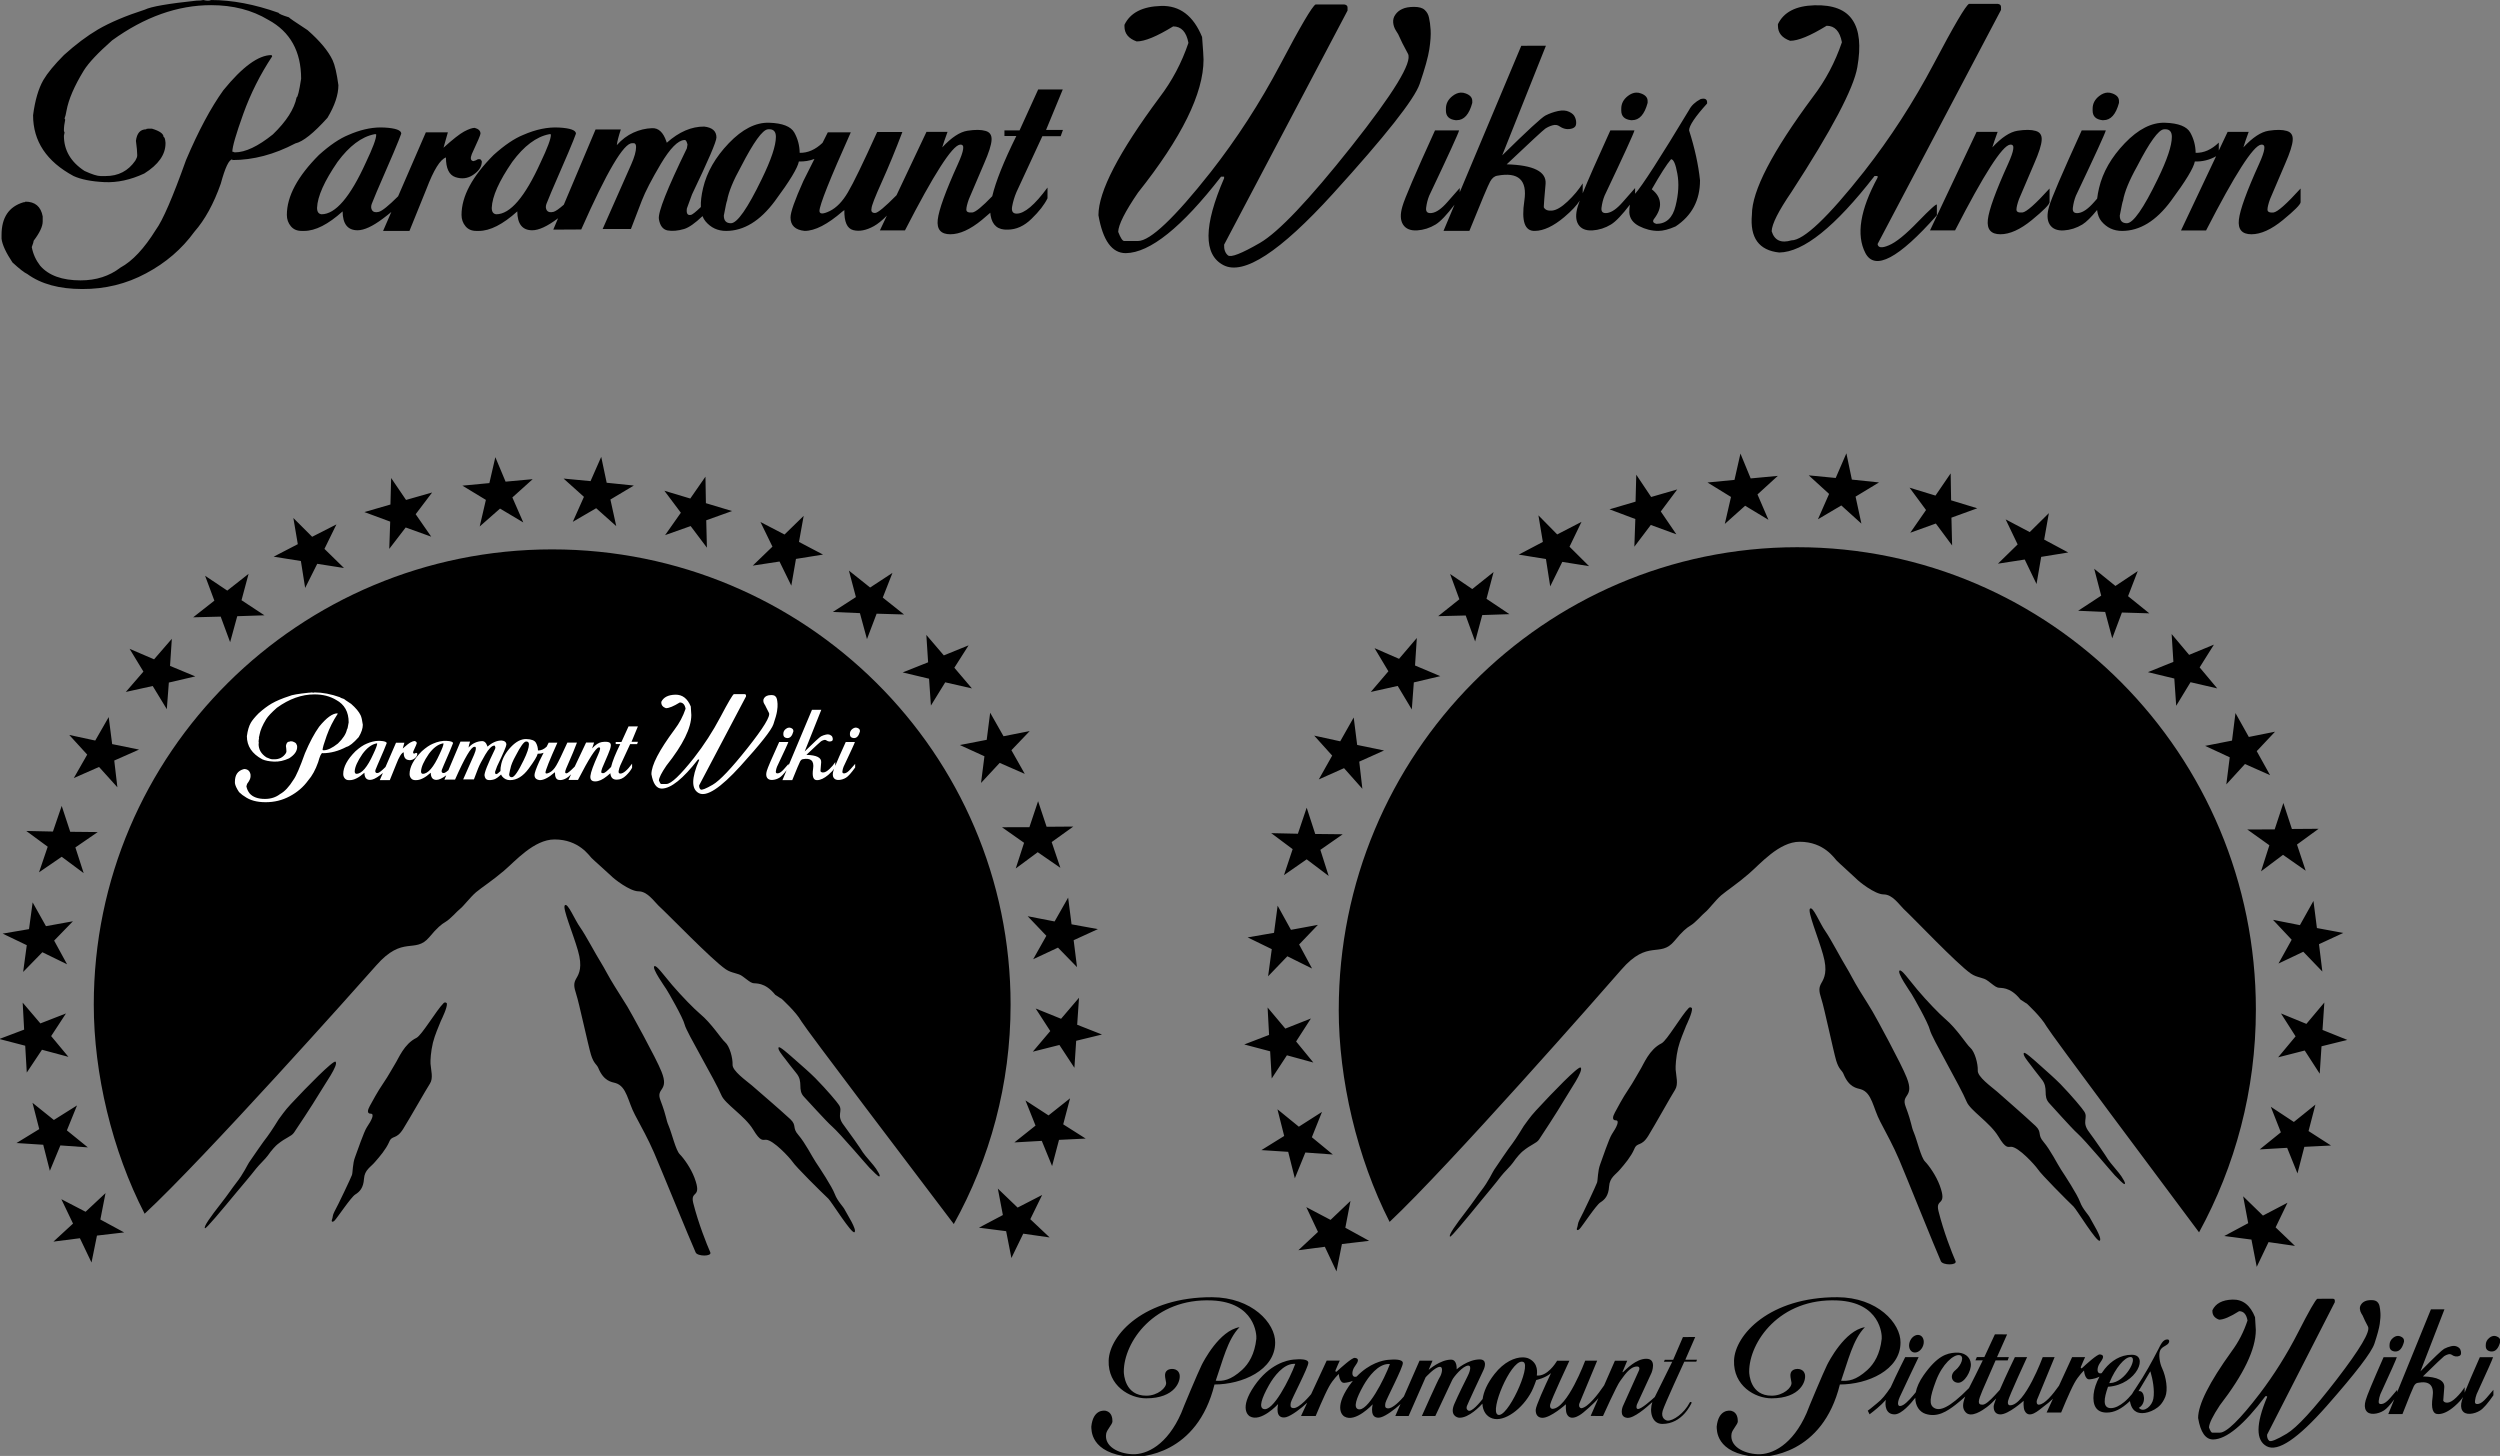
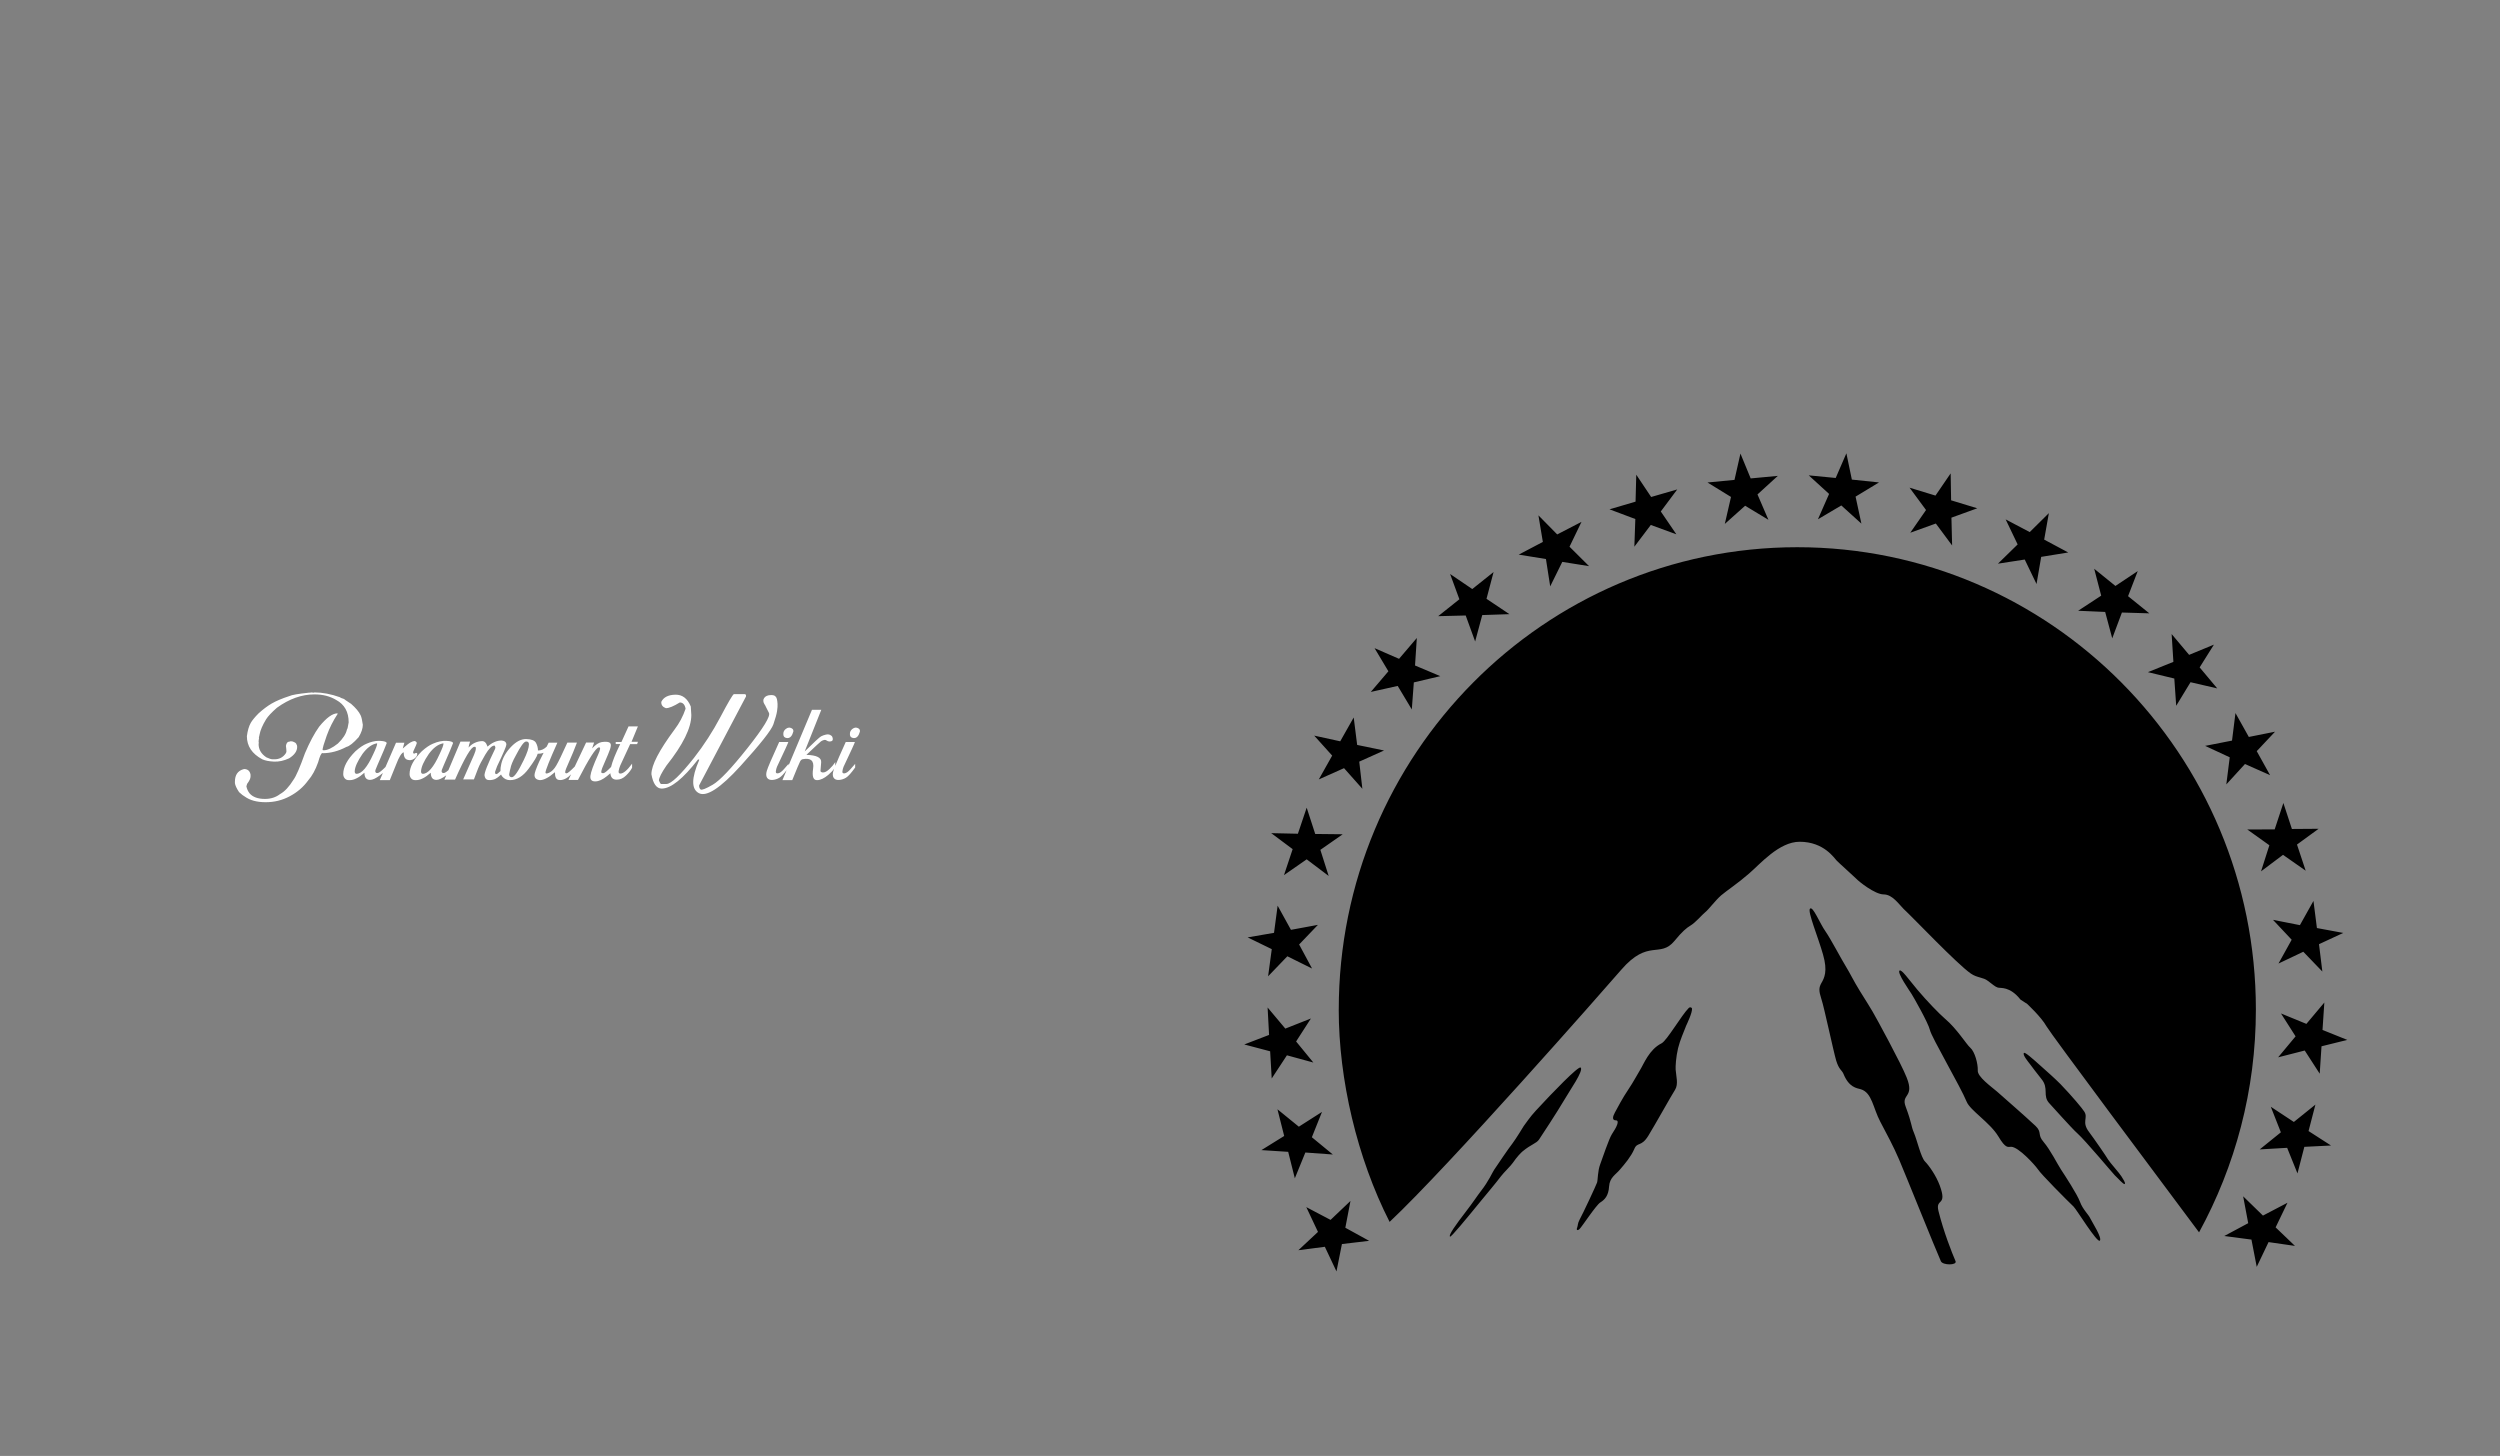
<svg xmlns="http://www.w3.org/2000/svg" width="310.842mm" height="181.023mm" viewBox="0 0 310.842 181.023" version="1.1" id="svg4875" xml:space="preserve">
  <rect x="0" y="0" width="310.842" height="181.023" fill="#808080" stroke="none" />
  <defs id="defs4872" />
  <g id="layer1" transform="translate(71.565,-81.978)">
    <g id="layer1-5" transform="matrix(0.413,0,0,0.411,70.32,146.958)">
-       <path d="m -315.314,145.874 c 0,20.742 5.48,44.069 15.311,63.207 17.75,-16.498 64.382,-69.005 69.72,-75.115 8.118,-9.292 11.638,-3.379 15.994,-8.563 2.351,-2.867 3.72,-3.941 4.749,-4.536 1.676,-0.98 3.593,-3.326 4.524,-4.037 0.951,-0.719 3.113,-3.586 4.785,-5.014 1.687,-1.419 5.025,-3.589 8.373,-6.467 3.339,-2.836 9.053,-9.501 15.258,-9.501 7.38,0 10.474,4.986 11.128,5.592 0.542,0.593 5.077,4.587 5.829,5.349 0.81,0.898 5.697,4.756 8.342,4.756 2.602,0 4.539,2.878 5.961,4.286 3.102,2.847 16.057,16.393 20.282,19.292 1.919,1.305 3.705,1.065 5.115,2.17 1.453,1.042 2.162,1.762 2.995,2.003 0.812,0.249 3.582,-0.47 6.807,3.566 1.486,1.012 1.901,1.19 1.901,1.19 0,0 4.365,3.963 5.936,6.787 1.41,2.419 34.181,45.834 45.906,61.361 10.873,-19.688 17.099,-42.308 17.099,-66.377 0,-76.074 -61.827,-137.726 -138.052,-137.726 -76.224,0.04 -137.984,61.703 -137.963,137.779 m 104.458,4.963 c 0.47,-1.011 1.959,-4.088 1.86,-5.317 0,-0.221 -0.523,-0.595 -0.993,-0.167 -2.152,2.127 -6.534,9.666 -8.165,10.512 -3.745,1.824 -5.369,6.193 -6.462,7.904 -0.82,1.294 -1.849,3.348 -3.614,5.944 -1.562,2.254 -3.348,5.6 -3.991,6.779 -0.663,1.209 -0.898,2.317 0.288,2.317 1.233,0 0.271,1.969 -1.186,4.128 -0.846,1.263 -2.899,7.311 -3.51,8.948 -0.789,2.012 -0.684,4.609 -0.95,5.453 -0.277,0.824 -4.236,9.22 -5.266,11.065 -0.637,1.201 -0.458,1.668 -0.705,2.295 -0.36,0.844 0.089,1.042 0.705,0.479 0.773,-0.76 4.989,-7.164 6.274,-7.935 1.28,-0.793 2.44,-1.96 2.607,-4.733 0.183,-2.733 1.989,-3.484 3.338,-5.121 1.379,-1.584 3.224,-3.734 4.216,-5.966 0.91,-2.314 2.09,-0.552 4.247,-4.003 2.152,-3.484 6.978,-12.056 8.055,-13.704 1.07,-1.669 0.312,-4.056 0.172,-6.026 -0.052,-1.023 0.078,-3.631 0.726,-6.351 0.6,-2.4 1.724,-4.904 2.355,-6.499 m 132.092,46.919 c 0.308,-0.365 -0.549,-1.439 -1.018,-2.274 -0.473,-0.824 -3.464,-4.099 -4.012,-5.005 -0.491,-0.887 -4.321,-6.351 -5.691,-8.155 -2.406,-3.077 -0.201,-4.202 -1.466,-6.122 -0.503,-0.824 -3.584,-4.524 -7.177,-8.195 -1.839,-1.835 -3.897,-3.609 -5.684,-5.195 -2.81,-2.502 -4.963,-4.388 -5.291,-4.077 -0.507,0.501 1.185,2.524 1.881,3.419 0.683,0.886 1.87,2.504 3.339,4.297 2.437,2.878 0.192,5.048 2.499,7.374 0.388,0.374 6.798,7.538 8.36,8.863 2.361,2.076 10.699,11.963 11.272,12.515 0.986,0.895 2.694,2.898 2.988,2.555 m -38.055,-14.172 c 2.288,3.836 2.919,3.076 3.881,3.107 2.185,0.062 7.021,5.275 8.014,6.694 0.908,1.45 8.766,9.249 10.766,11.138 0.877,0.833 7.068,10.844 7.871,10.135 0.846,-0.719 -2.355,-5.6 -2.868,-6.663 -0.448,-1.054 -2.245,-2.629 -3.082,-4.903 -0.837,-2.241 -4.524,-7.841 -5.72,-9.634 -1.181,-1.784 -3.113,-5.725 -5.245,-8.229 -1.948,-2.21 -0.375,-2.816 -2.408,-4.754 -1.216,-1.127 -4.992,-4.515 -5.849,-5.226 -0.817,-0.697 -3.919,-3.441 -5.715,-4.983 -1.756,-1.493 -5.965,-4.444 -5.82,-6.32 0.078,-1.92 -0.855,-5.58 -2.288,-6.801 -1.04,-0.856 -4.075,-5.714 -7.543,-8.572 -1.734,-1.471 -5.474,-5.297 -8.342,-8.665 -2.705,-3.201 -4.745,-6.133 -5.37,-5.725 -0.879,0.584 3.165,6.247 3.573,6.915 0.44,0.646 5.077,8.685 5.564,10.813 0.469,2.139 9.157,16.77 11.047,21.327 1.071,2.626 7.021,6.203 9.534,10.345 m -53.224,-40.839 c 0.772,2.255 3.593,15.478 4.419,18.229 0.837,2.733 1.712,2.869 2.172,3.932 1.669,4.119 4.004,4.297 5.231,4.64 3.41,1.023 3.682,5.6 5.86,9.657 2.026,3.838 3.939,7.269 5.727,11.41 1.805,4.17 10.962,26.727 12.524,30.18 0.56,1.241 4.901,1.241 4.419,0 -1.089,-2.493 -3.582,-8.73 -5.144,-14.945 -1.002,-4.034 2.774,-1.167 0.377,-7.623 -1.114,-2.983 -3.236,-5.923 -4.421,-7.122 -1.221,-1.19 -2.386,-6.309 -3.348,-8.594 -0.962,-2.241 -0.46,-2.357 -2.482,-7.748 -1.511,-3.889 2.759,-2.606 0.308,-8.677 -1.52,-3.932 -9.371,-18.186 -10.248,-19.637 -0.471,-0.802 -1.991,-3.252 -3.85,-6.184 -1.756,-2.784 -3.223,-5.756 -4.044,-7.028 -1.64,-2.617 -4.633,-8.354 -6.289,-10.719 -1.714,-2.38 -3.776,-7.634 -4.655,-6.759 -0.835,0.762 2.513,8.657 3.923,13.671 1.458,4.997 0.366,7.019 -0.48,8.458 -0.816,1.408 -0.816,2.346 -6.3e-4,4.859 m -1.06,-142.983 7.041,-4.119 6.043,5.413 -1.756,-8.042 7.052,-4.232 -8.175,-0.844 -1.645,-7.832 -3.214,7.342 -8.116,-0.773 6.126,5.527 z m 129.211,92.395 6.655,4.703 -2.511,7.77 6.617,-4.923 6.818,4.725 -2.614,-7.79 6.505,-4.691 -8.034,0.062 -2.564,-7.738 -2.614,7.863 z m 19.92,21.285 -4.075,7.215 -8.108,-1.584 5.626,5.923 -3.97,7.09 7.47,-3.515 5.731,5.903 -1.013,-8.144 7.297,-3.357 -7.93,-1.45 z m -220.56,49.639 c -0.663,-0.502 -8.389,7.373 -13.472,12.849 -1.808,1.918 -2.961,3.711 -3.636,4.578 0,0 -2.257,3.691 -3.432,5.235 -1.212,1.522 -4.205,5.932 -5.5,7.83 -0.46,0.657 -1.656,3.411 -3.949,6.3 -1.134,1.45 -2.32,3.317 -4.556,6.173 -2.998,3.849 -5.286,7.019 -4.748,7.416 0.308,0.229 4.716,-5.079 9.445,-10.815 1.97,-2.388 4.106,-4.849 5.903,-7.184 0.867,-1.127 2.899,-3.036 3.563,-3.994 1.16,-1.691 2.418,-3.005 2.936,-3.411 2.627,-2.147 4.105,-2.314 4.931,-3.504 0.438,-0.615 5.626,-8.467 7.516,-11.669 1.734,-2.993 6.012,-8.874 4.999,-9.803 m 201.895,51.275 1.584,8.124 3.562,-7.373 7.945,1.139 -5.82,-5.518 3.564,-7.331 -7.38,3.818 -5.956,-5.747 1.515,8 -7.2,3.827 z m 15.916,-27.625 8.025,-0.394 -6.76,-4.308 2.064,-7.873 -6.485,5.172 -6.941,-4.526 3.024,7.612 -6.371,5.09 8.257,-0.47 3.102,7.623 z m 5.47,-34.829 0.553,-8.167 -5.401,6.362 -7.648,-3.108 4.392,6.819 -5.258,6.246 8.012,-2.032 4.512,6.903 0.535,-8.167 7.767,-1.898 z M -143.318,3.787 l 7.695,-2.742 4.898,6.538 -0.203,-8.289 7.771,-2.796 -7.871,-2.376 -0.136,-8.019 -4.57,6.612 -7.798,-2.357 4.963,6.652 z m 96.142,66.898 -1.024,8.073 5.617,-6.07 7.552,3.326 -4.021,-7.164 5.51,-5.787 -7.889,1.564 -4.021,-7.122 -1.04,8.207 -8.097,1.575 z m -61.693,-58.909 3.553,7.3 1.402,-8.093 8.148,-1.312 -7.242,-3.827 1.411,-7.886 -5.766,5.643 -7.24,-3.785 3.606,7.456 -5.929,5.737 z m 37.077,33.548 7.94,1.898 0.564,8.124 4.309,-7.028 8.034,1.844 -5.291,-6.255 4.289,-6.779 -7.456,3.045 -5.264,-6.195 0.533,8.28 z m -12.87,-17.937 2.123,7.863 2.908,-7.697 8.249,0.24 -6.398,-5.11 2.91,-7.467 -6.718,4.422 -6.389,-5.121 2.109,8.011 -6.94,4.504 z m -236.663,49.89 7.594,-3.359 5.522,6.153 -0.941,-8.091 7.465,-3.317 -8.098,-1.657 -1.039,-8.176 -4.054,7.102 -7.83,-1.7 5.412,5.954 z m -9.209,110.936 1.999,7.884 3.166,-7.685 8.269,0.595 -6.31,-5.142 3.05,-7.549 -6.968,4.399 -6.436,-5.193 2.033,7.957 -6.849,4.213 z m 104.175,-180.265 4.947,-6.476 7.689,2.784 -4.685,-6.799 4.952,-6.569 -7.851,2.252 -4.482,-6.634 -0.214,8.02 -7.841,2.285 7.769,2.887 z m -26.604,3.671 1.284,8.144 3.637,-7.3 8.054,1.272 -5.882,-5.787 3.604,-7.405 -7.308,3.745 -5.657,-5.682 1.337,7.915 -7.265,3.785 z m -24.145,16.821 2.842,7.738 2.141,-7.863 8.186,-0.272 -6.9,-4.566 2.126,-7.977 -6.414,5.068 -6.676,-4.484 2.789,7.529 -6.384,5.037 z m -38.889,195.397 1.64,-8.144 8.19,-0.96 -7.167,-3.9 1.552,-7.988 -6.002,5.642 -7.297,-3.807 3.52,7.382 -5.903,5.455 7.972,-1.023 z m 116.869,-222.668 6.117,-5.411 7.004,4.192 -3.291,-7.561 6.117,-5.529 -8.159,0.753 -3.082,-7.405 -1.798,7.841 -8.122,0.773 7.072,4.306 z m -98.445,48.264 4.247,7.017 0.61,-8.062 7.967,-1.865 -7.606,-3.172 0.538,-8.195 -5.35,6.204 -7.37,-3.181 4.168,6.895 -5.301,6.153 z m -34.225,56.363 6.827,-4.702 6.614,4.943 -2.497,-7.77 6.733,-4.649 -8.284,-0.084 -2.565,-7.833 -2.643,7.759 -8.023,-0.176 6.451,4.765 z m -4.78,30.138 5.788,-5.964 7.434,3.649 -3.892,-7.164 5.657,-5.85 -8.118,1.482 -4.011,-7.195 -1.091,8.091 -7.94,1.357 7.266,3.504 z m 1.092,30.441 4.575,-6.903 7.961,2.15 -5.197,-6.28 4.461,-6.85 -7.705,3.014 -5.328,-6.289 0.439,8.164 -7.465,2.838 7.789,2.034 z" id="path3928" style="fill:#000000;stroke-width:0.332" />
      <path id="text2396" style="font-weight:600;font-size:33.755px;font-family:'DIGI Sans';-inkscape-font-specification:'DIGI Sans Semi-Bold';fill:#ffffff;stroke-width:0.474;stroke-linecap:round;paint-order:stroke fill markers;stop-color:#000000" d="m -249.748,51.374 c -0.171,0.049 -0.44,0.073 -0.808,0.073 -3.233,0.343 -5.193,0.687 -5.879,1.03 -2.192,0.711 -3.981,1.471 -5.365,2.28 -1.262,0.748 -2.56,1.728 -3.895,2.942 -1.102,1.115 -1.886,2.072 -2.351,2.869 -0.563,0.993 -0.956,2.341 -1.176,4.045 0,2.991 1.543,5.321 4.63,6.988 0.857,0.392 2.027,0.625 3.509,0.698 1.482,0.074 3.007,-0.257 4.574,-0.993 1.617,-1.017 2.425,-2.17 2.425,-3.457 v -0.073 c -0.037,-0.441 -0.11,-0.662 -0.22,-0.662 0,-0.368 -0.441,-0.686 -1.323,-0.956 h -0.441 c -0.147,0 -0.22,0.024 -0.22,0.073 -0.674,0 -1.066,0.442 -1.176,1.324 0.098,0.723 0.147,1.263 0.147,1.618 v 0.073 c 0,0.147 -0.073,0.343 -0.22,0.588 -0.808,1.177 -1.935,1.766 -3.38,1.766 h -0.588 c -0.38,0 -0.992,-0.197 -1.837,-0.589 -1.568,-1.03 -2.352,-2.378 -2.352,-4.045 l 0.074,-0.368 c -0.049,-0.098 -0.074,-0.172 -0.074,-0.221 0,-0.392 0.049,-0.809 0.147,-1.25 l -0.073,-0.147 c 0.086,-0.208 0.159,-0.503 0.221,-0.883 0.233,-1.299 0.894,-2.844 1.984,-4.634 0.539,-0.87 1.617,-2.022 3.233,-3.456 3.711,-2.697 7.484,-4.045 11.317,-4.045 2.499,0 4.679,0.564 6.541,1.691 2.499,1.361 3.747,3.616 3.747,6.766 -0.22,1.422 -0.392,2.133 -0.514,2.133 -0.269,1.348 -1.176,2.77 -2.719,4.265 -1.702,1.373 -3.148,2.06 -4.336,2.06 -0.049,0 -0.122,-0.024 -0.22,-0.073 h -0.074 c 0,-0.564 0.416,-2.011 1.249,-4.34 0.833,-2.329 1.935,-4.536 3.307,-6.619 l -0.074,-0.147 c -1.494,0 -3.331,1.349 -5.511,4.045 -1.433,2.01 -2.854,4.683 -4.263,8.017 -1.519,4.278 -2.67,6.95 -3.454,8.017 -1.323,2.145 -2.67,3.591 -4.042,4.339 -1.262,0.981 -2.781,1.471 -4.556,1.471 -2.119,0 -3.662,-0.564 -4.63,-1.692 -0.49,-0.637 -0.808,-1.348 -0.955,-2.133 0.147,-0.392 0.221,-0.638 0.221,-0.736 0.686,-0.907 1.029,-1.643 1.029,-2.206 v -0.588 c -0.208,-1.128 -0.869,-1.691 -1.984,-1.691 0,0.049 -0.074,0.073 -0.221,0.073 -1.666,0.503 -2.499,1.753 -2.499,3.751 v 0.441 c 0.086,0.686 0.502,1.594 1.249,2.722 0.796,0.735 1.359,1.177 1.69,1.324 1.568,1.152 3.662,1.729 6.284,1.729 2.621,0.012 5.052,-0.588 7.294,-1.802 2.254,-1.201 4.097,-2.795 5.53,-4.781 1.2,-1.373 2.205,-3.212 3.013,-5.517 0.502,-1.863 0.943,-2.795 1.323,-2.795 v 0.074 c 2.388,0 4.789,-0.638 7.202,-1.913 0.87,-0.196 2.094,-1.177 3.674,-2.942 0.833,-1.397 1.249,-2.648 1.249,-3.751 -0.184,-1.361 -0.404,-2.317 -0.662,-2.869 -0.502,-1.066 -1.457,-2.219 -2.866,-3.457 -1.421,-0.932 -2.132,-1.422 -2.132,-1.471 -0.759,-0.233 -1.151,-0.405 -1.176,-0.515 -2.744,-0.981 -5.315,-1.471 -7.716,-1.471 -0.086,0.049 -0.208,0.073 -0.368,0.073 -0.147,0 -0.319,-0.024 -0.515,-0.073 z m 127.134,0.515 c -0.38,0.196 -1.727,2.501 -4.042,6.914 -2.315,4.401 -4.967,8.519 -7.955,12.356 -4.14,5.271 -6.908,7.906 -8.304,7.906 h -1.58 c -0.184,0 -0.411,-0.349 -0.68,-1.048 0.025,-0.821 0.778,-2.323 2.26,-4.505 4.997,-6.313 7.495,-11.412 7.495,-15.298 0,-0.282 -0.055,-1.147 -0.165,-2.593 -0.992,-2.439 -2.553,-3.628 -4.684,-3.567 -2.131,0.061 -3.527,0.784 -4.189,2.17 v 0.184 c 0,0.821 0.465,1.397 1.396,1.728 0.919,0 2.309,-0.576 4.17,-1.728 0.931,0 1.512,0.631 1.745,1.894 -0.772,2.292 -1.874,4.382 -3.307,6.27 -4.654,6.301 -6.981,10.812 -6.981,13.533 0.502,2.905 1.543,4.358 3.123,4.358 2.768,-0.037 6.399,-2.966 10.894,-8.789 h 0.349 v 0.184 c -2.352,5.455 -2.376,8.783 -0.074,9.984 2.303,1.201 6.467,-1.526 12.493,-8.182 6.026,-6.668 9.339,-10.885 9.939,-12.65 0.6,-1.765 0.968,-3.096 1.102,-3.991 0.135,-0.907 0.184,-1.642 0.147,-2.206 -0.037,-0.564 -0.098,-1.03 -0.184,-1.397 -0.073,-0.368 -0.239,-0.668 -0.496,-0.901 -0.245,-0.233 -0.649,-0.349 -1.212,-0.349 -0.563,0 -1.011,0.08 -1.342,0.239 -0.331,0.147 -0.594,0.361 -0.789,0.643 -0.196,0.27 -0.282,0.57 -0.258,0.901 0.025,0.331 0.129,0.643 0.312,0.938 0.196,0.282 0.343,0.552 0.441,0.809 0.098,0.257 0.41,0.877 0.937,1.857 0.527,0.968 -1.635,4.529 -6.485,10.683 -4.85,6.141 -8.328,9.825 -10.435,11.051 -2.107,1.226 -3.326,1.704 -3.656,1.434 -0.318,-0.27 -0.465,-0.68 -0.441,-1.232 l 14.11,-26.9 v -0.35 c 0,-0.196 -0.123,-0.312 -0.368,-0.349 z m 23.516,4.744 -7.037,16.835 v -0.488 l -1.415,1.618 c -0.661,0.76 -1.249,1.176 -1.763,1.25 -0.502,0.074 -0.723,-0.129 -0.662,-0.607 0.061,-0.49 0.178,-0.95 0.349,-1.379 2.205,-4.67 3.344,-7.171 3.417,-7.502 h -2.756 c -2.241,4.94 -3.485,7.857 -3.73,8.752 -0.257,0.883 -0.232,1.569 0.074,2.06 0.306,0.49 0.839,0.717 1.599,0.68 0.759,-0.049 1.47,-0.275 2.131,-0.68 0.553,-0.342 1.274,-1.105 2.158,-2.274 l -1.258,3.009 h 2.958 c 1.36,-3.383 2.15,-5.271 2.37,-5.663 0.22,-0.405 0.496,-0.631 0.826,-0.68 2.413,-0.454 3.442,0.502 3.086,2.868 -0.355,2.366 0.049,3.524 1.213,3.475 0.992,-0.012 2.106,-0.539 3.343,-1.581 0.842,-0.717 1.431,-1.351 1.779,-1.903 -0.106,0.286 -0.192,0.531 -0.236,0.69 -0.257,0.883 -0.232,1.569 0.074,2.06 0.306,0.49 0.839,0.717 1.598,0.68 0.759,-0.049 1.47,-0.275 2.131,-0.68 0.674,-0.417 1.593,-1.447 2.756,-3.089 v -1.103 l -1.415,1.618 c -0.661,0.76 -1.25,1.176 -1.764,1.25 -0.502,0.074 -0.723,-0.129 -0.662,-0.607 0.061,-0.49 0.178,-0.95 0.349,-1.379 2.205,-4.67 3.344,-7.171 3.417,-7.502 h -2.756 c -1.532,3.376 -2.561,5.734 -3.16,7.22 v -1.135 c -0.453,0.723 -1.029,1.416 -1.727,2.078 -0.686,0.65 -1.273,0.999 -1.763,1.048 -0.478,0.049 -0.796,-0.074 -0.955,-0.368 v -0.147 c 0,-0.184 0.068,-1.036 0.202,-2.556 0.11,-1.41 -1.372,-2.158 -4.446,-2.243 2.695,-2.562 4.165,-3.928 4.41,-4.1 0.257,-0.172 0.539,-0.3 0.845,-0.386 0.306,-0.086 0.575,-0.043 0.808,0.129 0.233,0.159 0.472,0.258 0.717,0.294 0.257,0.037 0.508,0.012 0.753,-0.074 0.257,-0.098 0.392,-0.269 0.404,-0.515 0.025,-0.257 -0.018,-0.509 -0.129,-0.754 -0.098,-0.257 -0.319,-0.466 -0.662,-0.625 -0.343,-0.172 -0.771,-0.202 -1.286,-0.092 -0.502,0.11 -0.98,0.282 -1.433,0.515 -0.441,0.233 -2.088,1.759 -4.942,4.578 0.919,-2.292 2.584,-6.491 4.997,-12.595 z m -55.226,5.02 -2.131,4.707 h -1.727 v 0.644 h 1.359 c -1.438,2.927 -2.353,5.229 -2.751,6.916 -1.147,1.202 -1.912,1.833 -2.283,1.873 -0.453,0.037 -0.68,-0.074 -0.68,-0.331 0,-0.257 0.098,-0.662 0.294,-1.214 l 1.727,-4.063 c 0.551,-1.263 0.839,-2.17 0.864,-2.722 0.037,-0.564 -0.196,-0.913 -0.698,-1.048 -0.49,-0.147 -1.176,-0.153 -2.058,-0.018 -0.87,0.135 -1.831,0.772 -2.884,1.912 0.122,-0.417 0.325,-1.011 0.606,-1.784 h -2.406 l -3.427,7.284 c -1.306,1.331 -2.144,2.038 -2.452,2.038 -0.343,0 -0.478,-0.171 -0.405,-0.515 0,-0.294 0.392,-1.312 1.176,-3.052 0.784,-1.753 1.568,-3.665 2.352,-5.737 h -2.885 c -1.604,3.567 -2.719,5.878 -3.343,6.932 -0.612,1.054 -1.305,1.771 -2.076,2.151 -0.759,0.368 -1.151,0.368 -1.176,0 0,-0.674 1.194,-3.689 3.583,-9.046 h -2.627 l -0.603,1.206 c -0.823,0.788 -1.694,1.172 -2.613,1.147 -0.012,-0.834 -0.214,-1.606 -0.606,-2.317 -0.392,-0.711 -1.353,-1.091 -2.884,-1.14 -1.531,-0.049 -3.068,0.735 -4.611,2.353 -1.531,1.606 -2.511,3.322 -2.939,5.149 -0.2,0.847 -0.282,1.572 -0.255,2.183 -0.604,0.585 -1.005,0.905 -1.159,0.905 -0.367,0.074 -0.514,-0.171 -0.441,-0.735 l 0.588,-1.618 c 1.862,-3.898 2.793,-6.08 2.793,-6.546 0,-0.723 -0.465,-1.14 -1.396,-1.25 -1.458,-0.012 -2.885,0.607 -4.281,1.857 l -0.055,-0.166 c -0.355,-1.042 -0.901,-1.544 -1.635,-1.507 -0.723,0.025 -1.433,0.196 -2.131,0.515 -0.698,0.319 -1.329,0.797 -1.892,1.434 0.049,-0.417 0.202,-1.017 0.459,-1.802 h -2.884 l -3.63,8.647 c -0.535,0.47 -0.94,0.76 -1.184,0.823 -0.367,0.086 -0.618,0.031 -0.753,-0.165 -0.135,-0.208 -0.153,-0.454 -0.055,-0.736 l 0.57,-1.397 c 1.629,-3.739 2.565,-5.969 2.81,-6.693 0,-0.392 -0.643,-0.625 -1.929,-0.699 -1.286,-0.074 -2.652,0.209 -4.097,0.846 -1.004,0.405 -2.131,1.171 -3.38,2.299 -2.45,2.464 -3.674,4.762 -3.674,6.895 0,0.503 0.153,0.938 0.459,1.306 0.294,0.355 0.704,0.533 1.231,0.533 h 0.294 c 1.274,0 2.738,-0.748 4.391,-2.243 0.012,1.446 0.582,2.17 1.709,2.17 0.747,0 1.715,-0.447 2.903,-1.342 0.021,-0.015 0.034,-0.027 0.054,-0.042 l -0.55,1.311 3.197,-0.018 c 2.927,-6.656 4.868,-9.96 5.824,-9.911 h 0.22 c 0.147,0.037 0.221,0.184 0.221,0.441 0,0.49 -0.183,1.152 -0.551,1.986 -0.367,0.834 -1.458,3.31 -3.27,7.429 h 3.233 c 0.441,-1.177 0.857,-2.268 1.249,-3.273 0.392,-1.017 1.115,-2.42 2.168,-4.21 1.066,-1.79 1.959,-2.703 2.682,-2.74 h 0.074 c 0.11,0 0.208,0.172 0.294,0.515 l -0.073,0.441 c -2.254,4.646 -3.32,7.355 -3.197,8.128 0.122,0.76 0.453,1.195 0.992,1.305 0.551,0.098 1.182,0.043 1.892,-0.165 0.547,-0.167 1.248,-0.662 2.103,-1.481 0.086,0.228 0.199,0.428 0.341,0.598 0.612,0.735 1.396,1.104 2.352,1.104 2.033,0 3.895,-1.146 5.585,-3.439 1.69,-2.292 2.603,-3.806 2.737,-4.541 0.621,0.023 1.215,-0.075 1.782,-0.293 l -1.267,2.536 c -0.98,2.194 -1.47,3.592 -1.47,4.192 0,0.919 0.539,1.434 1.617,1.544 1.176,0 2.621,-0.748 4.336,-2.243 l 0.202,-0.147 c -0.025,1.348 0.313,2.114 1.011,2.298 0.698,0.184 1.488,0.031 2.37,-0.459 0.446,-0.251 0.939,-0.653 1.48,-1.206 l -0.8,1.702 h 2.866 c 3.295,-6.448 5.389,-9.733 6.283,-9.855 0.306,-0.037 0.429,0.135 0.368,0.515 -0.049,0.368 -0.245,0.932 -0.588,1.692 -1.421,3.15 -2.192,5.289 -2.315,6.417 -0.122,1.115 0.355,1.673 1.433,1.673 1.078,0 2.278,-0.546 3.601,-1.637 0.386,-0.318 0.699,-0.59 0.974,-0.838 0.007,0.114 0.018,0.222 0.036,0.324 0.196,1.128 0.845,1.667 1.948,1.618 0.98,0 1.892,-0.417 2.737,-1.25 0.857,-0.834 1.463,-1.618 1.819,-2.353 v -1.232 c -1.458,1.998 -2.633,2.997 -3.527,2.997 -0.441,0 -0.613,-0.276 -0.515,-0.828 0.098,-0.552 0.263,-1.103 0.496,-1.655 l 2.958,-6.417 h 2.095 l 0.257,-0.717 h -1.929 l 1.911,-4.652 z m 48.304,0.363 c -0.314,0.015 -0.628,0.146 -0.942,0.391 -0.502,0.392 -0.753,0.876 -0.753,1.452 v 0.221 c 0,0.65 0.368,1.018 1.102,1.104 h 0.147 c 0.821,0 1.409,-0.662 1.764,-1.986 v -0.221 c 0,-0.392 -0.251,-0.681 -0.753,-0.864 -0.188,-0.074 -0.377,-0.106 -0.565,-0.097 z m 20.044,0 c -0.314,0.015 -0.628,0.146 -0.942,0.391 -0.502,0.392 -0.753,0.876 -0.753,1.452 v 0.221 c 0,0.65 0.368,1.018 1.102,1.104 h 0.147 c 0.821,0 1.408,-0.662 1.763,-1.986 v -0.221 c 0,-0.392 -0.251,-0.681 -0.753,-0.864 -0.188,-0.074 -0.376,-0.106 -0.565,-0.097 z m -143.571,4.002 c -1.143,0.013 -2.346,0.299 -3.611,0.857 -1.004,0.405 -2.131,1.171 -3.38,2.299 -2.45,2.464 -3.674,4.762 -3.674,6.895 0,0.503 0.153,0.938 0.459,1.306 0.294,0.355 0.704,0.533 1.231,0.533 h 0.294 c 1.274,0 2.738,-0.748 4.391,-2.243 0.012,1.446 0.582,2.17 1.709,2.17 0.747,0 1.715,-0.447 2.903,-1.342 0.381,-0.284 0.695,-0.533 0.955,-0.754 l -0.936,2.17 h 3.013 l 1.948,-4.836 c 0.821,-2.17 1.561,-3.371 2.223,-3.604 0,1.263 0.361,2.017 1.084,2.262 0.735,0.245 1.409,0.159 2.021,-0.258 0.625,-0.417 0.956,-0.895 0.992,-1.434 v -0.147 c -0.073,-0.147 -0.147,-0.221 -0.221,-0.221 h -0.22 c -0.147,0.098 -0.319,0.172 -0.515,0.221 -0.318,-0.049 -0.38,-0.319 -0.184,-0.809 0.661,-1.422 0.992,-2.206 0.992,-2.353 0,-0.319 -0.221,-0.54 -0.662,-0.662 -0.282,0 -0.686,0.141 -1.212,0.423 -0.514,0.282 -1.298,0.901 -2.352,1.857 l 0.496,-1.765 h -2.517 l -3.177,7.364 -5.8e-4,-0.009 c -1.09,1.091 -1.825,1.685 -2.205,1.784 -0.367,0.086 -0.618,0.031 -0.753,-0.165 -0.135,-0.208 -0.153,-0.454 -0.055,-0.736 l 0.57,-1.397 c 1.629,-3.739 2.565,-5.969 2.81,-6.693 0,-0.392 -0.643,-0.625 -1.929,-0.699 -0.161,-0.009 -0.323,-0.013 -0.486,-0.011 z m 44.537,0.207 c 0.469,0.023 0.704,0.313 0.704,0.871 0,1.017 -0.539,2.636 -1.617,4.854 -1.629,3.383 -2.805,5.075 -3.527,5.075 -0.539,0 -0.808,-0.294 -0.808,-0.882 0.208,-1.115 0.331,-1.68 0.368,-1.692 0.171,-1.017 0.71,-2.341 1.616,-3.972 1.421,-2.77 2.438,-4.186 3.05,-4.248 0.076,-0.008 0.148,-0.01 0.215,-0.006 z m -45.104,0.561 c 0.087,-0.005 0.126,0.025 0.117,0.089 0,0.454 -0.392,1.508 -1.176,3.162 -1.788,3.972 -3.478,5.958 -5.07,5.958 -0.343,-0.037 -0.514,-0.282 -0.514,-0.736 0.049,-1.312 0.832,-3.077 2.351,-5.295 1.335,-1.814 2.731,-2.868 4.189,-3.162 0.04,-0.009 0.075,-0.015 0.104,-0.016 z m 19.97,0 c 0.087,-0.005 0.126,0.025 0.117,0.089 0,0.454 -0.392,1.508 -1.176,3.162 -1.788,3.972 -3.479,5.958 -5.071,5.958 -0.343,-0.037 -0.514,-0.282 -0.514,-0.736 0.049,-1.312 0.832,-3.077 2.351,-5.295 1.335,-1.814 2.731,-2.868 4.189,-3.162 0.04,-0.009 0.075,-0.015 0.104,-0.016 z" />
    </g>
    <g id="g6741" transform="matrix(4.049,0,0,4.049,-32.659,-838.7)">
      <path d="m 31.501,258.39 c 0,2.138 0.559,4.543 1.562,6.516 1.811,-1.701 6.569,-7.113 7.114,-7.743 0.828,-0.958 1.188,-0.348 1.632,-0.883 0.24,-0.295 0.38,-0.406 0.485,-0.468 0.171,-0.101 0.367,-0.343 0.462,-0.416 0.097,-0.074 0.318,-0.37 0.488,-0.517 0.172,-0.146 0.513,-0.37 0.854,-0.667 0.341,-0.292 0.924,-0.979 1.557,-0.979 0.753,0 1.069,0.514 1.135,0.576 0.055,0.061 0.518,0.473 0.595,0.551 0.083,0.092 0.581,0.49 0.851,0.49 0.266,0 0.463,0.297 0.608,0.442 0.317,0.293 1.638,1.69 2.069,1.989 0.196,0.135 0.378,0.11 0.522,0.224 0.148,0.107 0.221,0.182 0.306,0.206 0.083,0.026 0.365,-0.049 0.695,0.368 0.152,0.104 0.194,0.123 0.194,0.123 0,0 0.445,0.409 0.606,0.7 0.144,0.249 3.488,4.725 4.684,6.325 1.109,-2.03 1.745,-4.361 1.745,-6.842 0,-7.842 -6.309,-14.197 -14.086,-14.197 -7.778,0.004 -14.079,6.361 -14.077,14.203 m 10.658,0.512 c 0.048,-0.104 0.2,-0.421 0.19,-0.548 0,-0.023 -0.053,-0.061 -0.101,-0.017 -0.22,0.219 -0.667,0.996 -0.833,1.084 -0.382,0.188 -0.548,0.638 -0.659,0.815 -0.084,0.133 -0.189,0.345 -0.369,0.613 -0.159,0.232 -0.342,0.577 -0.407,0.699 -0.068,0.125 -0.092,0.239 0.029,0.239 0.126,0 0.028,0.203 -0.121,0.426 -0.086,0.13 -0.296,0.754 -0.358,0.922 -0.08,0.207 -0.07,0.475 -0.097,0.562 -0.028,0.085 -0.432,0.95 -0.537,1.141 -0.065,0.124 -0.047,0.172 -0.072,0.237 -0.037,0.087 0.009,0.107 0.072,0.049 0.079,-0.078 0.509,-0.739 0.64,-0.818 0.131,-0.082 0.249,-0.202 0.266,-0.488 0.019,-0.282 0.203,-0.359 0.341,-0.528 0.141,-0.163 0.329,-0.385 0.43,-0.615 0.093,-0.239 0.213,-0.057 0.433,-0.413 0.22,-0.359 0.712,-1.243 0.822,-1.413 0.109,-0.172 0.032,-0.418 0.018,-0.621 -0.005,-0.105 0.008,-0.374 0.074,-0.655 0.061,-0.247 0.176,-0.505 0.24,-0.67 m 13.478,4.837 c 0.031,-0.038 -0.056,-0.148 -0.104,-0.234 -0.048,-0.085 -0.353,-0.423 -0.409,-0.516 -0.05,-0.091 -0.441,-0.655 -0.581,-0.841 -0.245,-0.317 -0.02,-0.433 -0.15,-0.631 -0.051,-0.085 -0.366,-0.466 -0.732,-0.845 -0.188,-0.189 -0.398,-0.372 -0.58,-0.535 -0.287,-0.258 -0.506,-0.452 -0.54,-0.42 -0.052,0.052 0.121,0.26 0.192,0.352 0.07,0.091 0.191,0.258 0.341,0.443 0.249,0.297 0.02,0.52 0.255,0.76 0.04,0.039 0.694,0.777 0.853,0.914 0.241,0.214 1.092,1.233 1.15,1.29 0.101,0.092 0.275,0.299 0.305,0.263 m -3.883,-1.461 c 0.233,0.395 0.298,0.317 0.396,0.32 0.223,0.006 0.716,0.544 0.818,0.69 0.093,0.149 0.894,0.953 1.098,1.148 0.089,0.086 0.721,1.118 0.803,1.045 0.086,-0.074 -0.24,-0.577 -0.293,-0.687 -0.046,-0.109 -0.229,-0.271 -0.314,-0.505 -0.085,-0.231 -0.462,-0.808 -0.584,-0.993 -0.12,-0.184 -0.318,-0.59 -0.535,-0.848 -0.199,-0.228 -0.038,-0.29 -0.246,-0.49 -0.124,-0.116 -0.509,-0.465 -0.597,-0.539 -0.083,-0.072 -0.4,-0.355 -0.583,-0.514 -0.179,-0.154 -0.609,-0.458 -0.594,-0.651 0.008,-0.198 -0.087,-0.575 -0.233,-0.701 -0.106,-0.088 -0.416,-0.589 -0.77,-0.884 -0.177,-0.152 -0.559,-0.546 -0.851,-0.893 -0.276,-0.33 -0.484,-0.632 -0.548,-0.59 -0.09,0.06 0.323,0.644 0.365,0.713 0.045,0.067 0.518,0.895 0.568,1.115 0.048,0.22 0.934,1.729 1.127,2.199 0.109,0.271 0.716,0.639 0.973,1.066 m -5.431,-4.21 c 0.079,0.232 0.367,1.595 0.451,1.879 0.085,0.282 0.175,0.296 0.222,0.405 0.17,0.425 0.409,0.443 0.534,0.478 0.348,0.105 0.376,0.577 0.598,0.995 0.207,0.396 0.402,0.749 0.584,1.176 0.184,0.43 1.118,2.755 1.278,3.111 0.057,0.128 0.5,0.128 0.451,0 -0.111,-0.257 -0.365,-0.9 -0.525,-1.541 -0.102,-0.416 0.283,-0.12 0.039,-0.786 -0.114,-0.307 -0.33,-0.611 -0.451,-0.734 -0.125,-0.123 -0.243,-0.65 -0.342,-0.886 -0.098,-0.231 -0.047,-0.243 -0.253,-0.799 -0.154,-0.401 0.282,-0.269 0.031,-0.894 -0.155,-0.405 -0.956,-1.875 -1.046,-2.024 -0.048,-0.083 -0.203,-0.335 -0.393,-0.637 -0.179,-0.287 -0.329,-0.593 -0.413,-0.724 -0.167,-0.27 -0.473,-0.861 -0.642,-1.105 -0.175,-0.245 -0.385,-0.787 -0.475,-0.697 -0.085,0.079 0.256,0.892 0.4,1.409 0.149,0.515 0.037,0.724 -0.049,0.872 -0.083,0.145 -0.083,0.242 -6.4e-5,0.501 m -0.108,-14.739 0.718,-0.425 0.617,0.558 -0.179,-0.829 0.72,-0.436 -0.834,-0.087 -0.168,-0.807 -0.328,0.757 -0.828,-0.08 0.625,0.57 z m 13.184,9.525 0.679,0.485 -0.256,0.801 0.675,-0.507 0.696,0.487 -0.267,-0.803 0.664,-0.484 -0.82,0.006 -0.262,-0.798 -0.267,0.811 z m 2.033,2.194 -0.416,0.744 -0.827,-0.163 0.574,0.611 -0.405,0.731 0.762,-0.362 0.585,0.608 -0.103,-0.84 0.745,-0.346 -0.809,-0.15 z m -22.505,5.117 c -0.068,-0.052 -0.856,0.76 -1.375,1.324 -0.184,0.198 -0.302,0.383 -0.371,0.472 0,0 -0.23,0.381 -0.35,0.54 -0.124,0.157 -0.429,0.612 -0.561,0.807 -0.047,0.068 -0.169,0.352 -0.403,0.649 -0.116,0.149 -0.237,0.342 -0.465,0.636 -0.306,0.397 -0.539,0.724 -0.484,0.764 0.031,0.024 0.481,-0.524 0.964,-1.115 0.201,-0.246 0.419,-0.5 0.602,-0.741 0.088,-0.116 0.296,-0.313 0.364,-0.412 0.118,-0.174 0.247,-0.31 0.3,-0.352 0.268,-0.221 0.419,-0.239 0.503,-0.361 0.045,-0.063 0.574,-0.873 0.767,-1.203 0.177,-0.309 0.613,-0.915 0.51,-1.011 m 20.6,5.286 0.162,0.837 0.363,-0.76 0.811,0.117 -0.594,-0.569 0.364,-0.756 -0.753,0.394 -0.608,-0.592 0.155,0.825 -0.735,0.394 z m 1.624,-2.848 0.819,-0.041 -0.69,-0.444 0.211,-0.812 -0.662,0.533 -0.708,-0.467 0.309,0.785 -0.65,0.525 0.843,-0.049 0.317,0.786 z m 0.558,-3.59 0.056,-0.842 -0.551,0.656 -0.78,-0.32 0.448,0.703 -0.536,0.644 0.817,-0.209 0.46,0.712 0.055,-0.842 0.792,-0.196 z m -12.659,-15.268 0.785,-0.283 0.5,0.674 -0.021,-0.854 0.793,-0.288 -0.803,-0.245 -0.014,-0.827 -0.466,0.682 -0.796,-0.243 0.506,0.686 z m 9.81,6.896 -0.105,0.832 0.573,-0.626 0.771,0.343 -0.41,-0.738 0.562,-0.597 -0.805,0.161 -0.41,-0.734 -0.106,0.846 -0.826,0.162 z m -6.295,-6.073 0.362,0.752 0.143,-0.834 0.831,-0.135 -0.739,-0.395 0.144,-0.813 -0.588,0.582 -0.739,-0.39 0.368,0.769 -0.605,0.591 z m 3.783,3.458 0.81,0.196 0.058,0.837 0.44,-0.724 0.82,0.19 -0.54,-0.645 0.438,-0.699 -0.761,0.314 -0.537,-0.639 0.054,0.854 z m -1.313,-1.849 0.217,0.811 0.297,-0.793 0.842,0.025 -0.653,-0.527 0.297,-0.77 -0.685,0.456 -0.652,-0.528 0.215,0.826 -0.708,0.464 z m -24.148,5.143 0.775,-0.346 0.563,0.634 -0.096,-0.834 0.762,-0.342 -0.826,-0.171 -0.106,-0.843 -0.414,0.732 -0.799,-0.175 0.552,0.614 z m -0.94,11.436 0.204,0.813 0.323,-0.792 0.844,0.061 -0.644,-0.53 0.311,-0.778 -0.711,0.454 -0.657,-0.535 0.207,0.82 -0.699,0.434 z m 10.63,-18.582 0.505,-0.668 0.785,0.287 -0.478,-0.701 0.505,-0.677 -0.801,0.232 -0.457,-0.684 -0.022,0.827 -0.8,0.236 0.793,0.298 z m -2.715,0.378 0.131,0.84 0.371,-0.752 0.822,0.131 -0.6,-0.597 0.368,-0.763 -0.746,0.386 -0.577,-0.586 0.136,0.816 -0.741,0.39 z m -2.464,1.734 0.29,0.798 0.218,-0.811 0.835,-0.028 -0.704,-0.471 0.217,-0.822 -0.654,0.522 -0.681,-0.462 0.285,0.776 -0.651,0.519 z m -3.968,20.142 0.167,-0.84 0.836,-0.099 -0.731,-0.402 0.158,-0.823 -0.612,0.582 -0.745,-0.392 0.359,0.761 -0.602,0.562 0.813,-0.105 z m 11.925,-22.954 0.624,-0.558 0.715,0.432 -0.336,-0.779 0.624,-0.57 -0.833,0.078 -0.314,-0.763 -0.183,0.808 -0.829,0.08 0.722,0.444 z m -10.045,4.975 0.433,0.723 0.062,-0.831 0.813,-0.192 -0.776,-0.327 0.055,-0.845 -0.546,0.64 -0.752,-0.328 0.425,0.711 -0.541,0.634 z m -3.492,5.81 0.697,-0.485 0.675,0.51 -0.255,-0.801 0.687,-0.479 -0.845,-0.009 -0.262,-0.807 -0.27,0.8 -0.819,-0.018 0.658,0.491 z m -0.488,3.107 0.591,-0.615 0.759,0.376 -0.397,-0.738 0.577,-0.603 -0.828,0.153 -0.409,-0.742 -0.111,0.834 -0.81,0.14 0.741,0.361 z m 0.111,3.138 0.467,-0.712 0.812,0.222 -0.53,-0.647 0.455,-0.706 -0.786,0.311 -0.544,-0.648 0.045,0.842 -0.762,0.293 0.795,0.21 z" id="path3928-7" style="fill:#000000;stroke-width:0.034" />
-       <path id="path3210" style="font-weight:bold;font-size:51.372px;font-family:Paramountain;-inkscape-font-specification:'Paramountain Bold';fill:#000000;stroke-width:0.071;stroke-linecap:round;paint-order:stroke fill markers" d="m 27.607,267.219 c -2.077,-0.007 -3.144,1.155 -3.171,1.942 -0.027,0.776 0.643,1.163 1.152,1.163 0.888,0 1.069,-0.533 1.025,-0.734 -0.051,-0.208 -0.288,-0.186 -0.369,-0.132 -0.13,0.087 -0.06,0.256 -0.044,0.384 0.019,0.154 -0.257,0.401 -0.605,0.401 -0.66,0.004 -0.694,-0.658 -0.694,-0.741 3.67e-4,-0.901 0.93,-2.264 2.71,-2.184 1.316,0.059 1.374,1.049 1.36,1.177 -0.05,0.47 -0.232,0.768 -0.441,0.959 -0.357,0.323 -0.588,0.346 -0.806,0.329 0.212,-0.599 0.362,-1.27 0.731,-1.644 -0.622,0.104 -1.11,1.057 -1.162,1.16 -0.103,0.204 -0.595,1.374 -0.629,1.478 -0.427,0.973 -1.056,1.284 -1.504,1.263 -0.435,-0.02 -0.868,-0.246 -0.8,-0.633 0.022,-0.123 0.192,-0.284 0.192,-0.374 0,-0.09 -0.014,-0.277 -0.198,-0.325 -0.061,-0.014 -0.396,-0.049 -0.451,0.485 0.007,0.076 -0.054,0.824 1.21,0.928 0.318,0.022 2.04,-0.062 2.573,-2.222 0.847,0 1.863,-0.44 1.863,-1.288 0.008,-0.592 -0.707,-1.388 -1.941,-1.392 z m 19.204,0 c -2.077,-0.007 -3.144,1.155 -3.171,1.942 -0.027,0.776 0.643,1.163 1.152,1.163 0.888,0 1.069,-0.533 1.025,-0.734 -0.051,-0.208 -0.288,-0.186 -0.369,-0.132 -0.13,0.087 -0.06,0.256 -0.044,0.384 0.019,0.154 -0.257,0.401 -0.605,0.401 -0.66,0.004 -0.694,-0.658 -0.694,-0.741 2.94e-4,-0.901 0.93,-2.264 2.71,-2.184 1.316,0.059 1.374,1.049 1.36,1.177 -0.05,0.47 -0.232,0.768 -0.441,0.959 -0.357,0.323 -0.588,0.346 -0.806,0.329 0.212,-0.599 0.362,-1.27 0.731,-1.644 -0.622,0.104 -1.11,1.057 -1.162,1.16 -0.103,0.204 -0.595,1.374 -0.629,1.478 -0.427,0.973 -1.056,1.284 -1.504,1.263 -0.435,-0.02 -0.868,-0.246 -0.8,-0.633 0.022,-0.123 0.192,-0.284 0.192,-0.374 0,-0.09 -0.014,-0.277 -0.198,-0.325 -0.061,-0.014 -0.396,-0.049 -0.451,0.485 0.007,0.076 -0.054,0.824 1.21,0.928 0.318,0.022 2.04,-0.062 2.573,-2.222 0.847,0 1.862,-0.44 1.862,-1.288 0.008,-0.592 -0.707,-1.388 -1.941,-1.392 z m 14.74,0.048 c -0.056,0.03 -0.255,0.378 -0.596,1.046 -0.341,0.666 -0.732,1.289 -1.173,1.869 -0.61,0.797 -1.019,1.196 -1.224,1.196 h -0.233 c -0.027,0 -0.061,-0.053 -0.1,-0.159 0.004,-0.124 0.115,-0.351 0.333,-0.681 0.737,-0.955 1.105,-1.726 1.105,-2.314 0,-0.043 -0.008,-0.173 -0.024,-0.392 -0.146,-0.369 -0.376,-0.549 -0.691,-0.54 -0.314,0.009 -0.52,0.119 -0.618,0.328 v 0.028 c 0,0.124 0.069,0.211 0.206,0.261 0.135,0 0.34,-0.087 0.615,-0.261 0.137,0 0.223,0.096 0.257,0.286 -0.114,0.347 -0.276,0.663 -0.488,0.948 -0.686,0.953 -1.029,1.635 -1.029,2.047 0.074,0.439 0.228,0.659 0.461,0.659 0.408,-0.006 0.944,-0.449 1.606,-1.329 h 0.051 v 0.028 c -0.347,0.825 -0.35,1.329 -0.011,1.51 0.34,0.182 0.954,-0.231 1.842,-1.238 0.888,-1.009 1.377,-1.646 1.465,-1.913 0.088,-0.267 0.143,-0.468 0.163,-0.604 0.02,-0.137 0.027,-0.248 0.022,-0.334 -0.005,-0.085 -0.014,-0.156 -0.027,-0.211 -0.011,-0.056 -0.035,-0.101 -0.073,-0.136 -0.036,-0.035 -0.096,-0.053 -0.179,-0.053 -0.083,0 -0.149,0.012 -0.198,0.036 -0.049,0.022 -0.088,0.055 -0.116,0.097 -0.029,0.041 -0.042,0.086 -0.038,0.136 0.004,0.05 0.019,0.097 0.046,0.142 0.029,0.043 0.051,0.083 0.065,0.122 0.014,0.039 0.06,0.133 0.138,0.281 0.078,0.146 -0.241,0.685 -0.956,1.616 -0.715,0.929 -1.228,1.486 -1.539,1.672 -0.311,0.185 -0.49,0.258 -0.539,0.217 -0.047,-0.041 -0.069,-0.103 -0.065,-0.186 l 2.08,-4.069 v -0.053 c 0,-0.03 -0.018,-0.047 -0.054,-0.053 z m 3.489,0.325 -1.037,2.546 v -0.074 l -0.209,0.245 c -0.098,0.115 -0.184,0.178 -0.26,0.189 -0.074,0.011 -0.107,-0.019 -0.097,-0.092 0.009,-0.074 0.026,-0.144 0.051,-0.209 0.325,-0.706 0.493,-1.085 0.504,-1.135 h -0.406 c -0.33,0.747 -0.514,1.189 -0.55,1.324 -0.038,0.134 -0.034,0.237 0.011,0.311 0.045,0.074 0.124,0.108 0.236,0.103 0.112,-0.007 0.217,-0.042 0.314,-0.103 0.082,-0.052 0.188,-0.166 0.318,-0.343 l -0.185,0.454 h 0.436 c 0.2,-0.512 0.317,-0.797 0.349,-0.857 0.033,-0.061 0.073,-0.096 0.122,-0.103 0.356,-0.069 0.507,0.076 0.455,0.434 -0.052,0.358 0.007,0.533 0.179,0.526 0.146,-0.002 0.311,-0.082 0.493,-0.239 0.122,-0.107 0.209,-0.202 0.261,-0.284 -0.016,0.043 -0.027,0.077 -0.033,0.101 -0.038,0.134 -0.034,0.237 0.011,0.311 0.045,0.074 0.124,0.108 0.236,0.103 0.112,-0.007 0.217,-0.042 0.314,-0.103 0.099,-0.063 0.235,-0.219 0.406,-0.467 v -0.167 l -0.209,0.245 c -0.098,0.115 -0.184,0.178 -0.26,0.189 -0.074,0.011 -0.107,-0.019 -0.097,-0.092 0.009,-0.074 0.026,-0.144 0.051,-0.209 0.325,-0.706 0.493,-1.085 0.504,-1.135 h -0.406 c -0.222,0.501 -0.377,0.864 -0.466,1.09 v -0.169 c -0.067,0.109 -0.152,0.214 -0.255,0.314 -0.101,0.098 -0.188,0.151 -0.26,0.159 -0.07,0.007 -0.117,-0.011 -0.141,-0.056 v -0.022 c 0,-0.028 0.01,-0.157 0.03,-0.387 0.016,-0.213 -0.202,-0.326 -0.656,-0.339 0.397,-0.388 0.614,-0.594 0.65,-0.62 0.038,-0.026 0.079,-0.045 0.125,-0.058 0.045,-0.013 0.085,-0.006 0.119,0.019 0.034,0.024 0.07,0.039 0.106,0.044 0.038,0.006 0.075,0.002 0.111,-0.011 0.038,-0.015 0.058,-0.041 0.06,-0.078 0.004,-0.039 -0.003,-0.077 -0.019,-0.114 -0.014,-0.039 -0.047,-0.07 -0.097,-0.095 -0.051,-0.026 -0.114,-0.031 -0.19,-0.014 -0.074,0.017 -0.144,0.043 -0.211,0.078 -0.065,0.035 -0.308,0.266 -0.729,0.693 0.135,-0.347 0.381,-0.982 0.737,-1.905 z m -13.389,0.766 c 0,0 -0.154,0.339 -0.324,0.698 h -0.23 l -0.044,0.101 h 0.226 c -0.078,0.164 -0.157,0.325 -0.225,0.457 -0.079,0.152 -0.145,0.282 -0.2,0.396 -0.62,0.632 -0.901,0.703 -1.063,0.612 -0.169,-0.095 -0.146,-0.315 0.05,-0.835 0.197,-0.521 0.541,-0.813 0.716,-0.79 0.175,0.023 0.065,0.316 -0.118,0.462 -0.182,0.145 -0.125,0.373 0.075,0.387 0.2,0.014 0.415,-0.358 0.399,-0.58 -0.017,-0.222 -0.205,-0.364 -0.476,-0.345 -0.27,0.019 -0.555,0.097 -0.978,0.698 -0.132,0.188 -0.207,0.363 -0.238,0.519 -0.093,0.117 -0.268,0.323 -0.387,0.39 -0.17,0.095 -0.2,-0.031 -0.105,-0.245 0.095,-0.214 0.58,-1.225 0.58,-1.225 h -0.412 c 0,0 -0.27,0.533 -0.446,0.927 -0.149,0.221 -0.269,0.375 -0.418,0.489 -0.081,0.062 -0.194,0.166 -0.286,0.229 l 0.055,0.112 c 0.13,-0.099 0.341,-0.263 0.5,-0.444 -0.034,0.168 -0.006,0.447 0.27,0.445 0.216,-0.002 0.503,-0.34 0.634,-0.509 0.001,0.254 0.132,0.433 0.313,0.493 0.363,0.12 0.661,-0.074 0.933,-0.286 0.109,-0.085 0.208,-0.171 0.288,-0.244 -0.09,0.234 -0.089,0.369 0.011,0.48 0.168,0.188 0.519,-0.057 0.654,-0.158 0.109,-0.082 0.207,-0.179 0.283,-0.262 -0.045,0.116 -0.074,0.205 -0.075,0.243 -0.003,0.17 0.084,0.24 0.2,0.244 0.25,0.008 0.72,-0.417 0.72,-0.417 0,0 -0.016,0.209 0.031,0.304 0.133,0.271 0.435,-0.016 0.57,-0.118 0.121,-0.09 0.22,-0.171 0.3,-0.251 l -0.195,0.425 h 0.446 c 0,0 0.256,-0.63 0.406,-0.903 0.127,-0.233 0.297,-0.388 0.297,-0.388 0,0 0.02,0.285 0.169,0.272 0.123,-0.011 0.225,-0.043 0.306,-0.083 -0.103,0.187 -0.165,0.381 -0.181,0.538 -0.017,0.165 0.001,0.307 0.064,0.406 0.063,0.099 0.169,0.159 0.338,0.159 0.227,0 0.442,-0.1 0.715,-0.355 3.49e-4,0.009 0.001,0.018 0.003,0.027 0.014,0.068 0.038,0.155 0.093,0.224 0.055,0.069 0.14,0.121 0.282,0.121 0.105,0 0.248,-0.037 0.378,-0.114 0.131,-0.077 0.239,-0.172 0.328,-0.387 0.043,-0.104 0.051,-0.258 0.031,-0.418 -0.02,-0.16 -0.066,-0.327 -0.127,-0.457 -0.04,-0.084 -0.068,-0.189 -0.08,-0.289 -0.012,-0.1 -0.01,-0.194 0.018,-0.258 0.024,-0.056 0.069,-0.091 0.114,-0.119 0.045,-0.028 0.091,-0.051 0.118,-0.076 0.037,-0.035 0.05,-0.074 0.046,-0.101 -0.004,-0.026 -0.021,-0.044 -0.059,-0.044 l -2.2e-4,5e-5 c -0.069,0 -0.12,0.042 -0.164,0.103 -0.044,0.061 -0.079,0.139 -0.113,0.205 -0.193,0.37 -0.392,0.746 -0.695,1.196 -0.023,0.035 -0.04,0.059 -0.061,0.09 v 1.1e-4 1.1e-4 c 0,1e-5 -0.023,0.033 -0.049,0.082 -0.074,0.09 -0.154,0.175 -0.238,0.244 -0.137,0.113 -0.28,0.189 -0.411,0.189 -0.063,0 -0.111,-0.018 -0.142,-0.053 -0.032,-0.035 -0.046,-0.084 -0.048,-0.143 -0.005,-0.117 0.037,-0.273 0.098,-0.449 l 0.004,-0.011 0.011,-9.2e-4 c 0.443,-0.032 0.758,-0.284 0.892,-0.524 0.067,-0.12 0.088,-0.237 0.061,-0.32 -0.027,-0.083 -0.1,-0.138 -0.236,-0.138 v 6e-5 c -0.349,0 -0.628,0.188 -0.828,0.434 -0.034,0.042 -0.066,0.086 -0.095,0.131 -0.03,0.008 -0.058,0.01 -0.077,5.5e-4 -0.081,-0.039 -0.05,-0.194 0.007,-0.286 0.057,-0.092 0.107,-0.148 0.112,-0.205 0.007,-0.078 -0.071,-0.081 -0.098,-0.085 -0.078,-0.011 -0.427,0.308 -0.548,0.42 -0.021,0.019 -0.044,-0.004 -0.037,-0.032 0.007,-0.028 0.132,-0.304 0.132,-0.304 h -0.399 v 6e-5 l -0.403,0.877 c -0.182,0.26 -0.439,0.576 -0.618,0.582 -0.073,0.003 -0.077,-0.09 -0.057,-0.147 0.016,-0.044 0.541,-1.313 0.541,-1.313 h -0.365 c 0,0 -0.544,1.479 -1.001,1.479 -0.01,0 -0.091,0.004 -0.064,-0.134 0.027,-0.138 0.585,-1.345 0.585,-1.345 h -0.375 c 0,0 -0.273,0.562 -0.464,1.006 -0.043,0.047 -0.092,0.102 -0.153,0.168 -0.157,0.17 -0.288,0.283 -0.369,0.286 -0.178,0.007 -0.141,-0.12 -0.012,-0.431 0.062,-0.149 0.238,-0.55 0.405,-0.928 h 0.371 l 0.037,-0.101 h -0.364 c 0.16,-0.361 0.31,-0.698 0.31,-0.698 z m -2.364,0.018 c -0.122,-2e-5 -0.242,0.121 -0.267,0.271 -0.025,0.15 0.053,0.271 0.175,0.271 0.122,0 0.242,-0.121 0.267,-0.271 0.025,-0.15 -0.053,-0.271 -0.175,-0.271 z m 14.746,0.031 c -0.051,-10e-4 -0.102,0.018 -0.153,0.059 -0.074,0.059 -0.111,0.133 -0.111,0.22 v 0.033 c 0,0.098 0.054,0.154 0.163,0.167 h 0.022 c 0.121,0 0.208,-0.1 0.26,-0.3 v -0.033 c 0,-0.059 -0.037,-0.103 -0.111,-0.131 -0.023,-0.009 -0.046,-0.014 -0.069,-0.015 z m 2.955,0 c -0.051,-10e-4 -0.102,0.018 -0.153,0.059 -0.074,0.059 -0.111,0.133 -0.111,0.22 v 0.033 c 0,0.098 0.054,0.154 0.163,0.167 h 0.022 c 0.121,0 0.208,-0.1 0.26,-0.3 v -0.033 c 0,-0.059 -0.037,-0.103 -0.111,-0.131 -0.023,-0.009 -0.046,-0.014 -0.069,-0.015 z m -24.917,0.036 -0.3,0.698 H 41.513 l -0.027,0.06 h 0.256 c 0,0 -0.34,0.688 -0.536,1.083 -0.107,0.098 -0.422,0.379 -0.521,0.367 -0.072,-0.009 -0.027,-0.138 -0.027,-0.138 l 0.45,-0.977 c 0,0 0.171,-0.426 -0.16,-0.427 -0.319,-9.1e-4 -0.625,0.329 -0.715,0.408 -0.014,0.012 -0.019,-0.002 -0.019,-0.002 l 0.146,-0.346 h -0.378 l -0.332,0.758 c -0.18,0.265 -0.494,0.68 -0.702,0.701 -0.071,-0.018 -0.078,-0.091 -0.057,-0.147 0.015,-0.044 0.546,-1.313 0.546,-1.313 h -0.368 c 0,0 -0.549,1.479 -1.01,1.479 0.01,0 -0.092,0.003 -0.065,-0.134 0.027,-0.138 0.59,-1.344 0.59,-1.344 h -0.379 c 0,0 -0.006,0.012 -0.007,0.015 -0.035,0.058 -0.293,0.47 -0.614,0.44 0.005,-0.069 0.061,-0.372 -0.242,-0.519 -0.052,-0.025 -0.119,-0.039 -0.198,-0.039 -0.234,10e-4 -0.565,0.135 -0.86,0.512 -0.223,0.285 -0.335,0.547 -0.364,0.766 -0.07,0.09 -0.344,0.429 -0.448,0.352 -0.045,-0.034 -0.054,-0.064 -0.037,-0.131 0.009,-0.035 0.442,-0.971 0.505,-1.097 0.068,-0.138 0.103,-0.339 -0.109,-0.339 -0.368,7.4e-4 -0.709,0.304 -0.709,0.304 0,0 0.024,-0.297 -0.171,-0.297 -0.334,0 -0.689,0.314 -0.689,0.314 l 0.119,-0.282 h -0.399 l -0.481,1.099 c -0.092,0.108 -0.347,0.388 -0.501,0.364 -0.088,-0.014 -0.079,-0.074 -0.065,-0.166 0.014,-0.092 0.545,-1.094 0.535,-1.228 -0.005,-0.118 -0.261,-0.113 -0.456,-0.095 -0.159,0.015 -0.567,0.098 -0.965,0.515 -0.031,0.008 -0.059,0.01 -0.079,7.3e-4 -0.081,-0.039 -0.051,-0.194 0.007,-0.286 0.058,-0.092 0.108,-0.148 0.113,-0.205 0.007,-0.078 -0.072,-0.081 -0.099,-0.085 -0.079,-0.011 -0.431,0.308 -0.553,0.42 -0.021,0.019 -0.045,-0.004 -0.038,-0.032 0.007,-0.028 0.133,-0.304 0.133,-0.304 H 31.131 l -0.478,1.031 c -4.8e-5,-6e-5 -3.68e-4,-3.7e-4 -3.68e-4,-3.7e-4 0,0 -0.367,0.457 -0.556,0.427 -0.089,-0.014 -0.082,-0.074 -0.068,-0.166 0.014,-0.092 0.546,-1.094 0.539,-1.228 -0.006,-0.118 -0.262,-0.113 -0.457,-0.095 -0.191,0.017 -0.74,0.134 -1.201,0.808 -0.478,0.7 -0.177,0.91 -0.143,0.932 0.341,0.205 0.873,-0.374 0.873,-0.374 0,0 -0.031,0.132 -0.013,0.247 0.027,0.175 0.177,0.179 0.269,0.152 0.161,-0.048 0.45,-0.263 0.637,-0.441 l -0.19,0.409 h 0.45 c 0,0 0.259,-0.63 0.41,-0.903 0.129,-0.233 0.3,-0.388 0.3,-0.388 0,0 0.02,0.285 0.171,0.272 0.101,-0.009 0.188,-0.032 0.261,-0.062 -0.041,0.051 -0.082,0.105 -0.122,0.163 -0.476,0.7 -0.177,0.91 -0.14,0.932 0.34,0.205 0.871,-0.374 0.871,-0.374 0,0 -0.033,0.133 -0.014,0.247 0.028,0.175 0.177,0.179 0.27,0.151 0.158,-0.046 0.418,-0.237 0.599,-0.406 l -0.161,0.368 h 0.409 l 0.522,-1.189 c 0,0 0.29,-0.323 0.44,-0.321 0.116,0.001 0.051,0.236 -0.007,0.321 -0.058,0.084 -0.549,1.189 -0.549,1.189 h 0.413 c 0,0 0.478,-1.013 0.519,-1.105 0.041,-0.092 0.333,-0.446 0.495,-0.444 0.122,10e-4 0.024,0.24 -0.024,0.331 -0.048,0.092 -0.305,0.612 -0.406,0.85 -0.148,0.348 0.087,0.417 0.15,0.42 0.297,0.013 0.649,-0.362 0.713,-0.433 0.01,0.231 0.125,0.394 0.303,0.454 0.365,0.124 0.931,-0.289 1.211,-0.833 0.061,-0.119 0.14,-0.346 0.14,-0.346 0,0 0.28,-0.059 0.453,-0.212 -0.193,0.408 -0.468,1.01 -0.47,1.129 -0.004,0.17 0.085,0.24 0.201,0.244 0.252,0.008 0.726,-0.416 0.726,-0.416 0,0 -0.016,0.209 0.031,0.304 0.134,0.271 0.501,-0.049 0.501,-0.049 0,0 0.298,-0.243 0.467,-0.442 l -0.239,0.545 0.379,0.003 c 0,0 0.424,-0.944 0.528,-1.076 0.106,-0.134 0.283,-0.445 0.519,-0.445 0.106,0 0.061,0.113 0.061,0.113 l -0.501,1.115 c 0,0 -0.13,0.325 0.14,0.349 0.197,0.018 0.578,-0.308 0.769,-0.484 -0.096,0.277 -0.024,0.664 0.299,0.671 0.625,0.003 0.887,-0.614 0.904,-0.642 0.017,-0.028 -0.044,-0.053 -0.058,-0.011 -0.174,0.335 -0.508,0.561 -0.679,0.551 -0.048,-0.003 -0.215,-0.067 -0.15,-0.3 0.052,-0.185 0.665,-1.51 0.665,-1.51 h 0.368 l 0.021,-0.06 h -0.358 c 3.3e-5,0 0.304,-0.692 0.304,-0.698 z m 13.746,0.612 5.7e-5,6e-5 c 0.03,0 0.054,0.017 0.065,0.043 0.01,0.026 0.01,0.058 0.003,0.095 -0.014,0.074 -0.056,0.169 -0.119,0.265 -0.126,0.192 -0.336,0.388 -0.577,0.398 l -0.026,9.1e-4 0.01,-0.025 c 0.091,-0.222 0.207,-0.415 0.322,-0.553 0.115,-0.138 0.228,-0.223 0.322,-0.223 z m -18.695,0.143 c 0.018,2e-5 0.034,0.004 0.051,0.011 0.25,0.118 -0.504,1.766 -0.791,1.616 -0.244,-0.127 0.383,-1.628 0.741,-1.627 z m -7.002,0.066 c 0.016,-3.6e-4 0.031,1.9e-4 0.047,0.002 -0.166,0.453 -0.692,1.498 -0.982,1.383 -0.133,-0.053 -0.062,-0.309 0.174,-0.73 0.153,-0.272 0.442,-0.647 0.761,-0.654 z m 2.921,0.006 c 0.011,1.7e-4 0.021,7.4e-4 0.032,0.002 -0.168,0.453 -0.694,1.498 -0.982,1.383 -0.135,-0.053 -0.065,-0.31 0.172,-0.73 0.158,-0.277 0.451,-0.66 0.778,-0.655 z m 23.384,0.225 0.01,0.036 c 0.057,0.194 0.129,0.548 0.081,0.808 -0.021,0.111 -0.091,0.216 -0.173,0.278 -0.041,0.031 -0.086,0.052 -0.131,0.057 -0.044,0.005 -0.089,-0.008 -0.124,-0.042 l -0.017,-0.016 0.019,-0.012 c 0.107,-0.067 0.147,-0.194 0.139,-0.304 -0.004,-0.055 -0.02,-0.106 -0.044,-0.142 -0.024,-0.036 -0.055,-0.056 -0.093,-0.056 l -0.031,1.2e-4 0.017,-0.027 c 0.128,-0.206 0.242,-0.413 0.326,-0.549 z" />
    </g>
-     <path id="text6797" style="font-weight:900;font-size:32.571px;font-family:Roboto;-inkscape-font-specification:'Roboto Heavy';opacity:1;fill:#000000;fill-opacity:1;stroke-width:12.862;stroke-linecap:round;stop-color:#000000" d="m -46.271,81.978 c -0.187,0.053 -0.48,0.08 -0.879,0.08 -3.517,0.371 -5.648,0.743 -6.394,1.115 -2.385,0.769 -4.33,1.592 -5.835,2.467 -1.372,0.809 -2.784,1.87 -4.236,3.183 -1.199,1.207 -2.051,2.242 -2.558,3.104 -0.613,1.074 -1.039,2.533 -1.279,4.377 0,3.236 1.679,5.757 5.036,7.561 0.933,0.424 2.205,0.677 3.817,0.756 1.612,0.08 3.27,-0.279 4.976,-1.074 1.758,-1.101 2.637,-2.348 2.637,-3.741 v -0.08 c -0.04,-0.478 -0.12,-0.716 -0.24,-0.716 0,-0.398 -0.48,-0.743 -1.439,-1.034 h -0.48 c -0.16,0 -0.24,0.026 -0.24,0.08 -0.733,0 -1.159,0.477 -1.279,1.432 0.107,0.783 0.16,1.367 0.16,1.751 v 0.08 c 0,0.159 -0.08,0.372 -0.24,0.637 -0.879,1.273 -2.104,1.91 -3.676,1.91 h -0.64 c -0.413,0 -1.079,-0.212 -1.999,-0.637 -1.705,-1.114 -2.558,-2.573 -2.558,-4.377 l 0.08,-0.398 c -0.053,-0.106 -0.08,-0.186 -0.08,-0.239 0,-0.424 0.053,-0.876 0.16,-1.353 l -0.08,-0.159 c 0.093,-0.225 0.173,-0.544 0.24,-0.955 0.253,-1.406 0.973,-3.078 2.158,-5.014 0.586,-0.942 1.759,-2.188 3.517,-3.74 4.036,-2.918 8.139,-4.377 12.309,-4.377 2.718,0 5.089,0.61 7.114,1.83 2.718,1.472 4.077,3.913 4.077,7.322 -0.24,1.539 -0.426,2.308 -0.56,2.308 -0.293,1.459 -1.279,2.997 -2.958,4.615 -1.852,1.486 -3.424,2.228 -4.716,2.228 -0.053,0 -0.133,-0.026 -0.24,-0.08 h -0.08 c 0,-0.61 0.452,-2.175 1.358,-4.695 0.906,-2.52 2.105,-4.908 3.597,-7.162 l -0.08,-0.159 c -1.625,0 -3.624,1.459 -5.995,4.377 -1.559,2.175 -3.104,5.067 -4.636,8.675 -1.652,4.629 -2.904,7.521 -3.756,8.675 -1.439,2.321 -2.904,3.886 -4.396,4.695 -1.372,1.061 -3.024,1.592 -4.955,1.592 -2.305,0 -3.984,-0.611 -5.036,-1.831 -0.533,-0.69 -0.879,-1.459 -1.039,-2.308 0.16,-0.424 0.24,-0.69 0.24,-0.796 0.746,-0.982 1.119,-1.777 1.119,-2.388 v -0.636 c -0.226,-1.22 -0.946,-1.831 -2.158,-1.831 0,0.053 -0.08,0.08 -0.24,0.08 -1.812,0.544 -2.718,1.897 -2.718,4.059 v 0.478 c 0.093,0.743 0.546,1.724 1.359,2.945 0.866,0.796 1.478,1.273 1.838,1.433 1.705,1.247 3.983,1.87 6.834,1.87 2.851,0.013 5.495,-0.637 7.933,-1.95 2.451,-1.3 4.456,-3.024 6.015,-5.173 1.306,-1.486 2.398,-3.475 3.277,-5.969 0.546,-2.016 1.026,-3.024 1.439,-3.024 v 0.08 c 2.598,0 5.209,-0.69 7.833,-2.069 0.946,-0.212 2.278,-1.273 3.996,-3.183 0.906,-1.512 1.359,-2.865 1.359,-4.059 -0.2,-1.472 -0.44,-2.507 -0.719,-3.104 -0.546,-1.154 -1.585,-2.401 -3.117,-3.741 -1.545,-1.008 -2.318,-1.539 -2.318,-1.592 -0.826,-0.252 -1.252,-0.438 -1.279,-0.557 -2.984,-1.061 -5.782,-1.592 -8.393,-1.592 -0.093,0.053 -0.226,0.08 -0.399,0.08 -0.16,0 -0.347,-0.026 -0.56,-0.08 z m 219.528,0.478 c -0.413,0.212 -1.878,2.706 -4.396,7.481 -2.518,4.762 -5.402,9.218 -8.653,13.37 -4.503,5.704 -7.513,8.556 -9.032,8.556 -1.292,0.385 -2.112,0.006 -2.458,-1.134 0.027,-0.889 0.846,-2.514 2.458,-4.875 5.009,-7.706 7.739,-12.88 8.192,-15.519 0.466,-2.64 0.267,-4.596 -0.599,-5.87 -0.853,-1.287 -2.431,-1.897 -4.736,-1.83 -2.305,0.066 -3.817,0.849 -4.536,2.347 v 0.199 c 0,0.889 0.506,1.512 1.519,1.87 0.999,0 2.511,-0.623 4.536,-1.87 1.012,0 1.645,0.683 1.899,2.049 -0.839,2.48 -2.038,4.742 -3.597,6.784 -5.062,6.818 -7.593,11.699 -7.593,14.644 -0.266,2.878 0.866,4.45 3.397,4.716 3.011,-0.04 6.96,-3.21 11.849,-9.511 h 0.38 v 0.199 c -2.171,4.006 -2.678,7.129 -1.519,9.371 1.172,2.255 4.136,0.69 8.892,-4.695 v -1.293 c 0,-0.212 -0.779,0.484 -2.337,2.089 -1.545,1.605 -2.758,2.587 -3.637,2.945 -0.866,0.371 -1.332,0.318 -1.399,-0.159 l 15.347,-29.108 v -0.378 c 0,-0.212 -0.134,-0.338 -0.4,-0.378 z m -81.249,0.08 c -0.413,0.212 -1.878,2.706 -4.396,7.481 -2.518,4.762 -5.402,9.218 -8.653,13.37 -4.503,5.704 -7.513,8.556 -9.032,8.556 h -1.719 c -0.2,0 -0.446,-0.378 -0.74,-1.134 0.027,-0.889 0.846,-2.514 2.458,-4.875 5.435,-6.831 8.153,-12.349 8.153,-16.553 0,-0.305 -0.06,-1.241 -0.18,-2.806 -1.079,-2.64 -2.778,-3.926 -5.096,-3.86 -2.318,0.066 -3.837,0.849 -4.556,2.347 V 85.261 c 0,0.889 0.506,1.512 1.519,1.87 0.999,0 2.511,-0.623 4.536,-1.87 1.012,0 1.645,0.683 1.899,2.049 -0.839,2.48 -2.038,4.742 -3.597,6.784 -5.062,6.818 -7.593,11.699 -7.593,14.644 0.546,3.144 1.679,4.716 3.397,4.716 3.011,-0.04 6.96,-3.21 11.849,-9.511 h 0.38 v 0.199 c -2.558,5.903 -2.584,9.504 -0.08,10.804 2.504,1.3 7.034,-1.651 13.588,-8.854 6.554,-7.216 10.158,-11.779 10.811,-13.689 0.653,-1.91 1.052,-3.349 1.199,-4.317 0.147,-0.982 0.2,-1.777 0.16,-2.388 -0.04,-0.61 -0.107,-1.114 -0.2,-1.512 -0.08,-0.398 -0.26,-0.723 -0.54,-0.975 -0.266,-0.252 -0.706,-0.378 -1.319,-0.378 -0.613,0 -1.099,0.087 -1.459,0.259 -0.36,0.159 -0.646,0.391 -0.859,0.696 -0.213,0.292 -0.306,0.617 -0.28,0.975 0.027,0.358 0.14,0.696 0.34,1.014 0.213,0.305 0.373,0.597 0.48,0.875 0.107,0.279 0.446,0.949 1.019,2.01 0.573,1.048 -1.778,4.901 -7.053,11.559 -5.275,6.645 -9.059,10.631 -11.35,11.958 -2.291,1.326 -3.617,1.844 -3.976,1.552 -0.346,-0.292 -0.506,-0.736 -0.48,-1.333 L 95.985,83.291 v -0.378 c 0,-0.212 -0.134,-0.338 -0.4,-0.378 z M 117.586,87.669 109.933,105.885 v -0.529 l -1.539,1.751 c -0.719,0.822 -1.359,1.273 -1.918,1.352 -0.546,0.08 -0.786,-0.139 -0.719,-0.656 0.067,-0.531 0.193,-1.029 0.38,-1.493 2.398,-5.054 3.637,-7.759 3.717,-8.117 h -2.997 c -2.438,5.345 -3.79,8.502 -4.057,9.47 -0.28,0.955 -0.253,1.698 0.08,2.228 0.333,0.531 0.913,0.776 1.739,0.736 0.826,-0.053 1.599,-0.299 2.318,-0.736 0.602,-0.37 1.386,-1.196 2.348,-2.461 l -1.369,3.257 h 3.217 c 1.479,-3.661 2.338,-5.704 2.578,-6.128 0.24,-0.438 0.539,-0.683 0.899,-0.736 2.624,-0.491 3.744,0.544 3.358,3.104 -0.386,2.56 0.053,3.813 1.319,3.76 1.079,-0.013 2.291,-0.584 3.637,-1.711 0.915,-0.775 1.555,-1.459 1.934,-2.057 -0.115,0.308 -0.209,0.573 -0.256,0.744 -0.28,0.955 -0.253,1.698 0.08,2.228 0.333,0.531 0.913,0.776 1.739,0.736 0.826,-0.053 1.599,-0.299 2.318,-0.736 0.603,-0.371 1.388,-1.198 2.352,-2.467 -0.048,0.284 -0.074,0.6 -0.074,0.955 0.04,0.743 0.446,1.313 1.219,1.711 0.773,0.398 1.566,0.597 2.378,0.597 0.599,0 1.318,-0.186 2.158,-0.557 2.025,-1.34 3.037,-3.249 3.037,-5.73 -0.2,-1.923 -0.652,-3.993 -1.358,-6.208 0,-0.584 0.745,-1.698 2.237,-3.342 0.053,-0.517 -0.213,-0.703 -0.799,-0.557 -0.679,0.358 -1.158,0.809 -1.438,1.353 -3.597,5.969 -5.835,9.444 -6.714,10.425 v -0.716 l -1.539,1.751 c -0.719,0.822 -1.359,1.273 -1.918,1.352 -0.546,0.08 -0.786,-0.139 -0.719,-0.656 0.067,-0.531 0.193,-1.029 0.38,-1.493 2.398,-5.054 3.637,-7.759 3.717,-8.117 h -2.997 c -1.666,3.653 -2.785,6.203 -3.437,7.812 v -1.226 c -0.493,0.783 -1.119,1.532 -1.878,2.248 -0.746,0.703 -1.385,1.082 -1.918,1.135 -0.52,0.053 -0.866,-0.08 -1.039,-0.398 v -0.159 c 0,-0.199 0.073,-1.121 0.219,-2.766 0.12,-1.525 -1.492,-2.335 -4.836,-2.428 2.931,-2.772 4.53,-4.251 4.796,-4.436 0.28,-0.186 0.586,-0.325 0.919,-0.418 0.333,-0.093 0.626,-0.046 0.879,0.14 0.253,0.172 0.513,0.278 0.78,0.318 0.28,0.04 0.552,0.013 0.819,-0.08 0.28,-0.106 0.426,-0.292 0.44,-0.557 0.027,-0.279 -0.02,-0.55 -0.14,-0.815 -0.107,-0.279 -0.346,-0.504 -0.719,-0.677 -0.373,-0.186 -0.839,-0.219 -1.399,-0.1 -0.546,0.119 -1.066,0.305 -1.559,0.557 -0.48,0.252 -2.271,1.903 -5.375,4.954 0.999,-2.48 2.811,-7.023 5.435,-13.629 z m -60.067,5.432 -2.318,5.093 h -1.878 v 0.696 h 1.478 c -1.565,3.167 -2.56,5.66 -2.993,7.484 -1.247,1.3 -2.08,1.983 -2.482,2.026 -0.493,0.04 -0.74,-0.08 -0.74,-0.358 0,-0.279 0.107,-0.716 0.32,-1.313 l 1.878,-4.397 c 0.599,-1.366 0.912,-2.347 0.939,-2.944 0.04,-0.61 -0.213,-0.989 -0.759,-1.135 -0.533,-0.159 -1.279,-0.165 -2.238,-0.019 -0.946,0.146 -1.992,0.835 -3.137,2.069 0.133,-0.451 0.353,-1.094 0.66,-1.93 h -2.618 l -3.727,7.882 c -1.42,1.44 -2.332,2.205 -2.667,2.205 -0.373,0 -0.52,-0.185 -0.44,-0.557 0,-0.318 0.426,-1.419 1.278,-3.303 0.853,-1.897 1.706,-3.966 2.558,-6.208 h -3.137 c -1.745,3.86 -2.957,6.36 -3.637,7.501 -0.666,1.141 -1.419,1.917 -2.258,2.328 -0.826,0.398 -1.252,0.398 -1.278,0 0,-0.73 1.299,-3.993 3.896,-9.789 h -2.858 l -0.656,1.307 c -0.895,0.852 -1.842,1.267 -2.841,1.241 -0.013,-0.902 -0.233,-1.738 -0.659,-2.507 -0.426,-0.769 -1.472,-1.18 -3.137,-1.234 -1.665,-0.053 -3.337,0.796 -5.016,2.547 -1.665,1.738 -2.731,3.594 -3.197,5.571 -0.218,0.917 -0.306,1.701 -0.277,2.363 -0.657,0.633 -1.093,0.98 -1.262,0.98 -0.4,0.08 -0.559,-0.186 -0.479,-0.796 l 0.64,-1.751 c 2.025,-4.218 3.037,-6.579 3.037,-7.083 0,-0.783 -0.506,-1.234 -1.518,-1.353 -1.585,-0.013 -3.137,0.657 -4.656,2.01 l -0.06,-0.179 c -0.386,-1.127 -0.979,-1.672 -1.778,-1.632 -0.786,0.027 -1.559,0.212 -2.318,0.557 -0.759,0.345 -1.445,0.862 -2.058,1.552 0.053,-0.451 0.22,-1.101 0.499,-1.95 H 2.486 l -3.948,9.356 c -0.582,0.509 -1.023,0.823 -1.288,0.891 -0.4,0.093 -0.673,0.033 -0.819,-0.179 -0.147,-0.225 -0.166,-0.491 -0.06,-0.796 l 0.619,-1.512 c 1.772,-4.046 2.791,-6.459 3.058,-7.242 0,-0.424 -0.7,-0.677 -2.099,-0.756 -1.399,-0.08 -2.884,0.226 -4.456,0.915 -1.092,0.438 -2.318,1.267 -3.676,2.487 -2.664,2.666 -3.996,5.153 -3.996,7.461 0,0.544 0.166,1.015 0.499,1.413 0.32,0.385 0.766,0.577 1.339,0.577 h 0.319 c 1.385,0 2.978,-0.809 4.776,-2.428 0.013,1.565 0.633,2.348 1.858,2.348 0.813,0 1.865,-0.484 3.157,-1.453 0.023,-0.017 0.037,-0.029 0.059,-0.046 l -0.599,1.419 3.477,-0.02 C 3.892,103.307 6.003,99.732 7.043,99.785 h 0.24 c 0.16,0.04 0.24,0.199 0.24,0.478 0,0.531 -0.2,1.246 -0.6,2.148 -0.4,0.902 -1.585,3.582 -3.557,8.039 h 3.517 c 0.48,-1.273 0.933,-2.454 1.359,-3.541 0.426,-1.101 1.212,-2.62 2.358,-4.556 1.159,-1.937 2.131,-2.924 2.917,-2.964 h 0.08 c 0.12,0 0.227,0.185 0.32,0.557 l -0.08,0.478 c -2.451,5.027 -3.61,7.959 -3.477,8.794 0.133,0.822 0.493,1.293 1.079,1.413 0.599,0.106 1.286,0.046 2.058,-0.179 0.595,-0.181 1.357,-0.716 2.287,-1.603 0.093,0.247 0.216,0.464 0.37,0.648 0.666,0.796 1.519,1.193 2.558,1.193 2.211,0 4.236,-1.24 6.075,-3.721 1.838,-2.48 2.831,-4.118 2.977,-4.914 0.675,0.025 1.321,-0.081 1.938,-0.317 l -1.378,2.744 c -1.066,2.374 -1.599,3.886 -1.599,4.536 0,0.995 0.586,1.552 1.758,1.671 1.279,0 2.851,-0.809 4.716,-2.428 l 0.22,-0.159 c -0.027,1.459 0.339,2.288 1.099,2.487 0.759,0.199 1.619,0.034 2.578,-0.497 0.485,-0.271 1.023,-0.707 1.611,-1.305 l -0.871,1.842 h 3.117 c 3.584,-6.977 5.861,-10.532 6.834,-10.665 0.333,-0.04 0.467,0.146 0.4,0.557 -0.053,0.398 -0.267,1.008 -0.64,1.83 -1.545,3.409 -2.385,5.724 -2.518,6.944 -0.133,1.207 0.387,1.81 1.559,1.81 1.172,0 2.478,-0.59 3.917,-1.771 0.419,-0.344 0.76,-0.638 1.06,-0.906 0.008,0.123 0.02,0.24 0.039,0.35 0.213,1.22 0.92,1.804 2.119,1.751 1.066,0 2.058,-0.451 2.977,-1.353 0.933,-0.902 1.592,-1.751 1.978,-2.547 v -1.333 c -1.585,2.162 -2.864,3.243 -3.837,3.243 -0.48,0 -0.666,-0.298 -0.56,-0.895 0.107,-0.597 0.286,-1.193 0.54,-1.79 l 3.217,-6.944 h 2.278 l 0.279,-0.776 H 58.498 l 2.078,-5.034 z m 52.539,0.392 c -0.341,0.017 -0.683,0.158 -1.024,0.423 -0.546,0.424 -0.819,0.949 -0.819,1.572 v 0.239 c 0,0.703 0.4,1.101 1.199,1.193 h 0.16 c 0.893,0 1.532,-0.716 1.918,-2.148 v -0.239 c 0,-0.424 -0.273,-0.736 -0.819,-0.935 -0.205,-0.08 -0.41,-0.115 -0.615,-0.105 z m 21.801,0 c -0.341,0.017 -0.683,0.158 -1.024,0.423 -0.546,0.424 -0.819,0.949 -0.819,1.572 v 0.239 c 0,0.703 0.4,1.101 1.199,1.193 h 0.16 c 0.893,0 1.532,-0.716 1.919,-2.148 v -0.239 c 0,-0.424 -0.273,-0.736 -0.819,-0.935 -0.205,-0.08 -0.41,-0.115 -0.615,-0.105 z m 58.609,0 c -0.341,0.017 -0.683,0.158 -1.024,0.423 -0.546,0.424 -0.819,0.949 -0.819,1.572 v 0.239 c 0,0.703 0.399,1.101 1.199,1.193 h 0.16 c 0.893,0 1.532,-0.716 1.918,-2.148 v -0.239 c 0,-0.424 -0.273,-0.736 -0.819,-0.935 -0.205,-0.08 -0.409,-0.115 -0.614,-0.105 z m 7.169,3.746 c -1.665,-0.053 -3.337,0.796 -5.016,2.547 -1.665,1.738 -2.731,3.594 -3.197,5.571 -0.112,0.473 -0.19,0.91 -0.236,1.316 l -0.383,0.436 c -0.719,0.822 -1.359,1.273 -1.919,1.352 -0.546,0.08 -0.786,-0.139 -0.719,-0.656 0.067,-0.531 0.193,-1.029 0.38,-1.493 2.398,-5.054 3.637,-7.759 3.717,-8.117 h -2.997 c -2.438,5.345 -3.79,8.502 -4.056,9.47 -0.28,0.955 -0.253,1.698 0.08,2.228 0.333,0.531 0.912,0.776 1.738,0.736 0.826,-0.053 1.599,-0.299 2.318,-0.736 0.49,-0.302 1.104,-0.908 1.833,-1.804 0.073,0.581 0.25,1.055 0.545,1.407 0.666,0.796 1.519,1.193 2.558,1.193 2.211,0 4.236,-1.24 6.074,-3.721 1.838,-2.48 2.831,-4.118 2.978,-4.914 0.938,0.035 1.819,-0.183 2.643,-0.651 l -4.362,9.226 h 3.117 c 3.584,-6.977 5.861,-10.532 6.834,-10.665 0.333,-0.04 0.467,0.146 0.4,0.557 -0.053,0.398 -0.267,1.008 -0.64,1.83 -1.545,3.409 -2.385,5.724 -2.518,6.944 -0.133,1.207 0.387,1.81 1.559,1.81 1.172,0 2.478,-0.59 3.917,-1.771 1.439,-1.181 2.171,-1.917 2.198,-2.208 v -1.711 c -1.758,1.937 -2.884,2.931 -3.377,2.984 -0.493,0.04 -0.74,-0.08 -0.74,-0.358 0,-0.279 0.107,-0.716 0.32,-1.313 l 1.878,-4.397 c 0.599,-1.366 0.912,-2.347 0.939,-2.944 0.04,-0.61 -0.213,-0.989 -0.759,-1.135 -0.533,-0.159 -1.279,-0.165 -2.238,-0.019 -0.946,0.146 -1.992,0.835 -3.137,2.069 0.133,-0.451 0.353,-1.094 0.66,-1.93 h -2.618 l -1.099,2.324 v -0.99 c -0.906,0.875 -1.865,1.3 -2.878,1.274 -0.013,-0.902 -0.233,-1.738 -0.66,-2.507 -0.426,-0.769 -1.472,-1.18 -3.137,-1.234 z m -221.936,0.585 c -1.243,0.014 -2.552,0.324 -3.928,0.927 -1.092,0.438 -2.318,1.267 -3.676,2.487 -2.664,2.666 -3.996,5.153 -3.996,7.461 0,0.544 0.166,1.015 0.499,1.413 0.32,0.385 0.766,0.577 1.339,0.577 h 0.319 c 1.385,0 2.978,-0.809 4.776,-2.428 0.013,1.565 0.633,2.348 1.858,2.348 0.813,0 1.865,-0.484 3.157,-1.453 0.425,-0.315 0.755,-0.581 1.042,-0.825 l -1.022,2.357 h 3.277 l 2.119,-5.233 c 0.893,-2.348 1.698,-3.648 2.417,-3.9 0,1.366 0.393,2.182 1.179,2.448 0.799,0.265 1.532,0.172 2.198,-0.279 0.679,-0.451 1.039,-0.969 1.079,-1.552 v -0.159 c -0.08,-0.159 -0.16,-0.239 -0.24,-0.239 h -0.24 c -0.16,0.106 -0.347,0.185 -0.56,0.239 -0.346,-0.053 -0.413,-0.345 -0.2,-0.875 0.719,-1.539 1.079,-2.387 1.079,-2.547 0,-0.345 -0.24,-0.584 -0.719,-0.716 -0.306,0 -0.746,0.153 -1.319,0.458 -0.56,0.305 -1.412,0.975 -2.558,2.009 l 0.54,-1.91 h -2.738 l -3.456,7.969 -6.5e-4,-0.01 c -1.186,1.181 -1.985,1.824 -2.398,1.93 -0.4,0.093 -0.673,0.033 -0.819,-0.179 -0.147,-0.225 -0.166,-0.491 -0.06,-0.796 l 0.619,-1.512 c 1.772,-4.046 2.791,-6.459 3.058,-7.242 0,-0.424 -0.7,-0.677 -2.099,-0.756 -0.175,-0.01 -0.351,-0.014 -0.529,-0.011 z m 48.441,0.224 c 0.51,0.025 0.765,0.338 0.765,0.942 0,1.101 -0.586,2.852 -1.758,5.253 -1.772,3.661 -3.051,5.491 -3.837,5.491 -0.586,0 -0.879,-0.318 -0.879,-0.955 0.226,-1.207 0.36,-1.818 0.4,-1.831 0.187,-1.101 0.773,-2.533 1.758,-4.297 1.545,-2.998 2.651,-4.53 3.317,-4.596 0.083,-0.009 0.161,-0.01 0.234,-0.008 z m 173.569,0 c 0.51,0.025 0.765,0.338 0.765,0.942 0,1.101 -0.586,2.852 -1.758,5.253 -1.772,3.661 -3.051,5.491 -3.837,5.491 -0.586,0 -0.879,-0.318 -0.879,-0.955 0.226,-1.207 0.359,-1.818 0.399,-1.831 0.186,-1.101 0.773,-2.533 1.759,-4.297 1.545,-2.998 2.651,-4.53 3.317,-4.596 0.083,-0.009 0.162,-0.01 0.234,-0.008 z m -17.14,0.081 c -0.373,-0.004 -0.799,0.032 -1.278,0.105 -0.946,0.146 -1.992,0.835 -3.137,2.069 0.133,-0.451 0.353,-1.094 0.659,-1.93 h -2.617 l -5.795,12.256 h 3.117 c 3.584,-6.977 5.861,-10.532 6.834,-10.665 0.333,-0.04 0.467,0.146 0.4,0.557 -0.053,0.398 -0.267,1.008 -0.64,1.83 -1.545,3.409 -2.385,5.724 -2.518,6.944 -0.133,1.207 0.387,1.81 1.559,1.81 1.172,0 2.478,-0.59 3.917,-1.771 1.439,-1.181 2.171,-1.917 2.198,-2.208 v -1.711 c -1.758,1.937 -2.884,2.931 -3.377,2.984 -0.493,0.04 -0.74,-0.08 -0.74,-0.358 0,-0.279 0.107,-0.716 0.32,-1.313 l 1.878,-4.397 c 0.599,-1.366 0.912,-2.347 0.939,-2.944 0.04,-0.61 -0.213,-0.989 -0.76,-1.135 -0.266,-0.08 -0.586,-0.121 -0.959,-0.124 z M -24.917,98.654 c 0.095,-0.005 0.137,0.027 0.127,0.097 0,0.491 -0.427,1.631 -1.279,3.422 -1.945,4.298 -3.783,6.446 -5.515,6.446 -0.373,-0.04 -0.56,-0.305 -0.56,-0.796 0.053,-1.419 0.906,-3.329 2.558,-5.73 1.452,-1.963 2.971,-3.104 4.556,-3.422 0.043,-0.01 0.081,-0.016 0.112,-0.017 z m 21.721,0 c 0.095,-0.005 0.137,0.027 0.127,0.097 0,0.491 -0.427,1.631 -1.279,3.422 -1.945,4.298 -3.783,6.446 -5.515,6.446 -0.373,-0.04 -0.56,-0.305 -0.56,-0.796 0.053,-1.419 0.906,-3.329 2.558,-5.73 1.452,-1.963 2.97,-3.104 4.555,-3.422 0.043,-0.01 0.081,-0.016 0.113,-0.017 z m 139.406,3.121 c 0.306,0 0.566,0.596 0.779,1.79 0.226,1.194 0.153,2.534 -0.22,4.019 -0.36,1.486 -1.159,2.228 -2.398,2.228 -0.373,-0.106 -0.479,-0.292 -0.319,-0.557 0.586,-0.756 0.846,-1.445 0.779,-2.069 -0.053,-0.623 -0.393,-1.181 -1.019,-1.672 1.066,-1.87 1.865,-3.117 2.398,-3.74 z" />
  </g>
</svg>